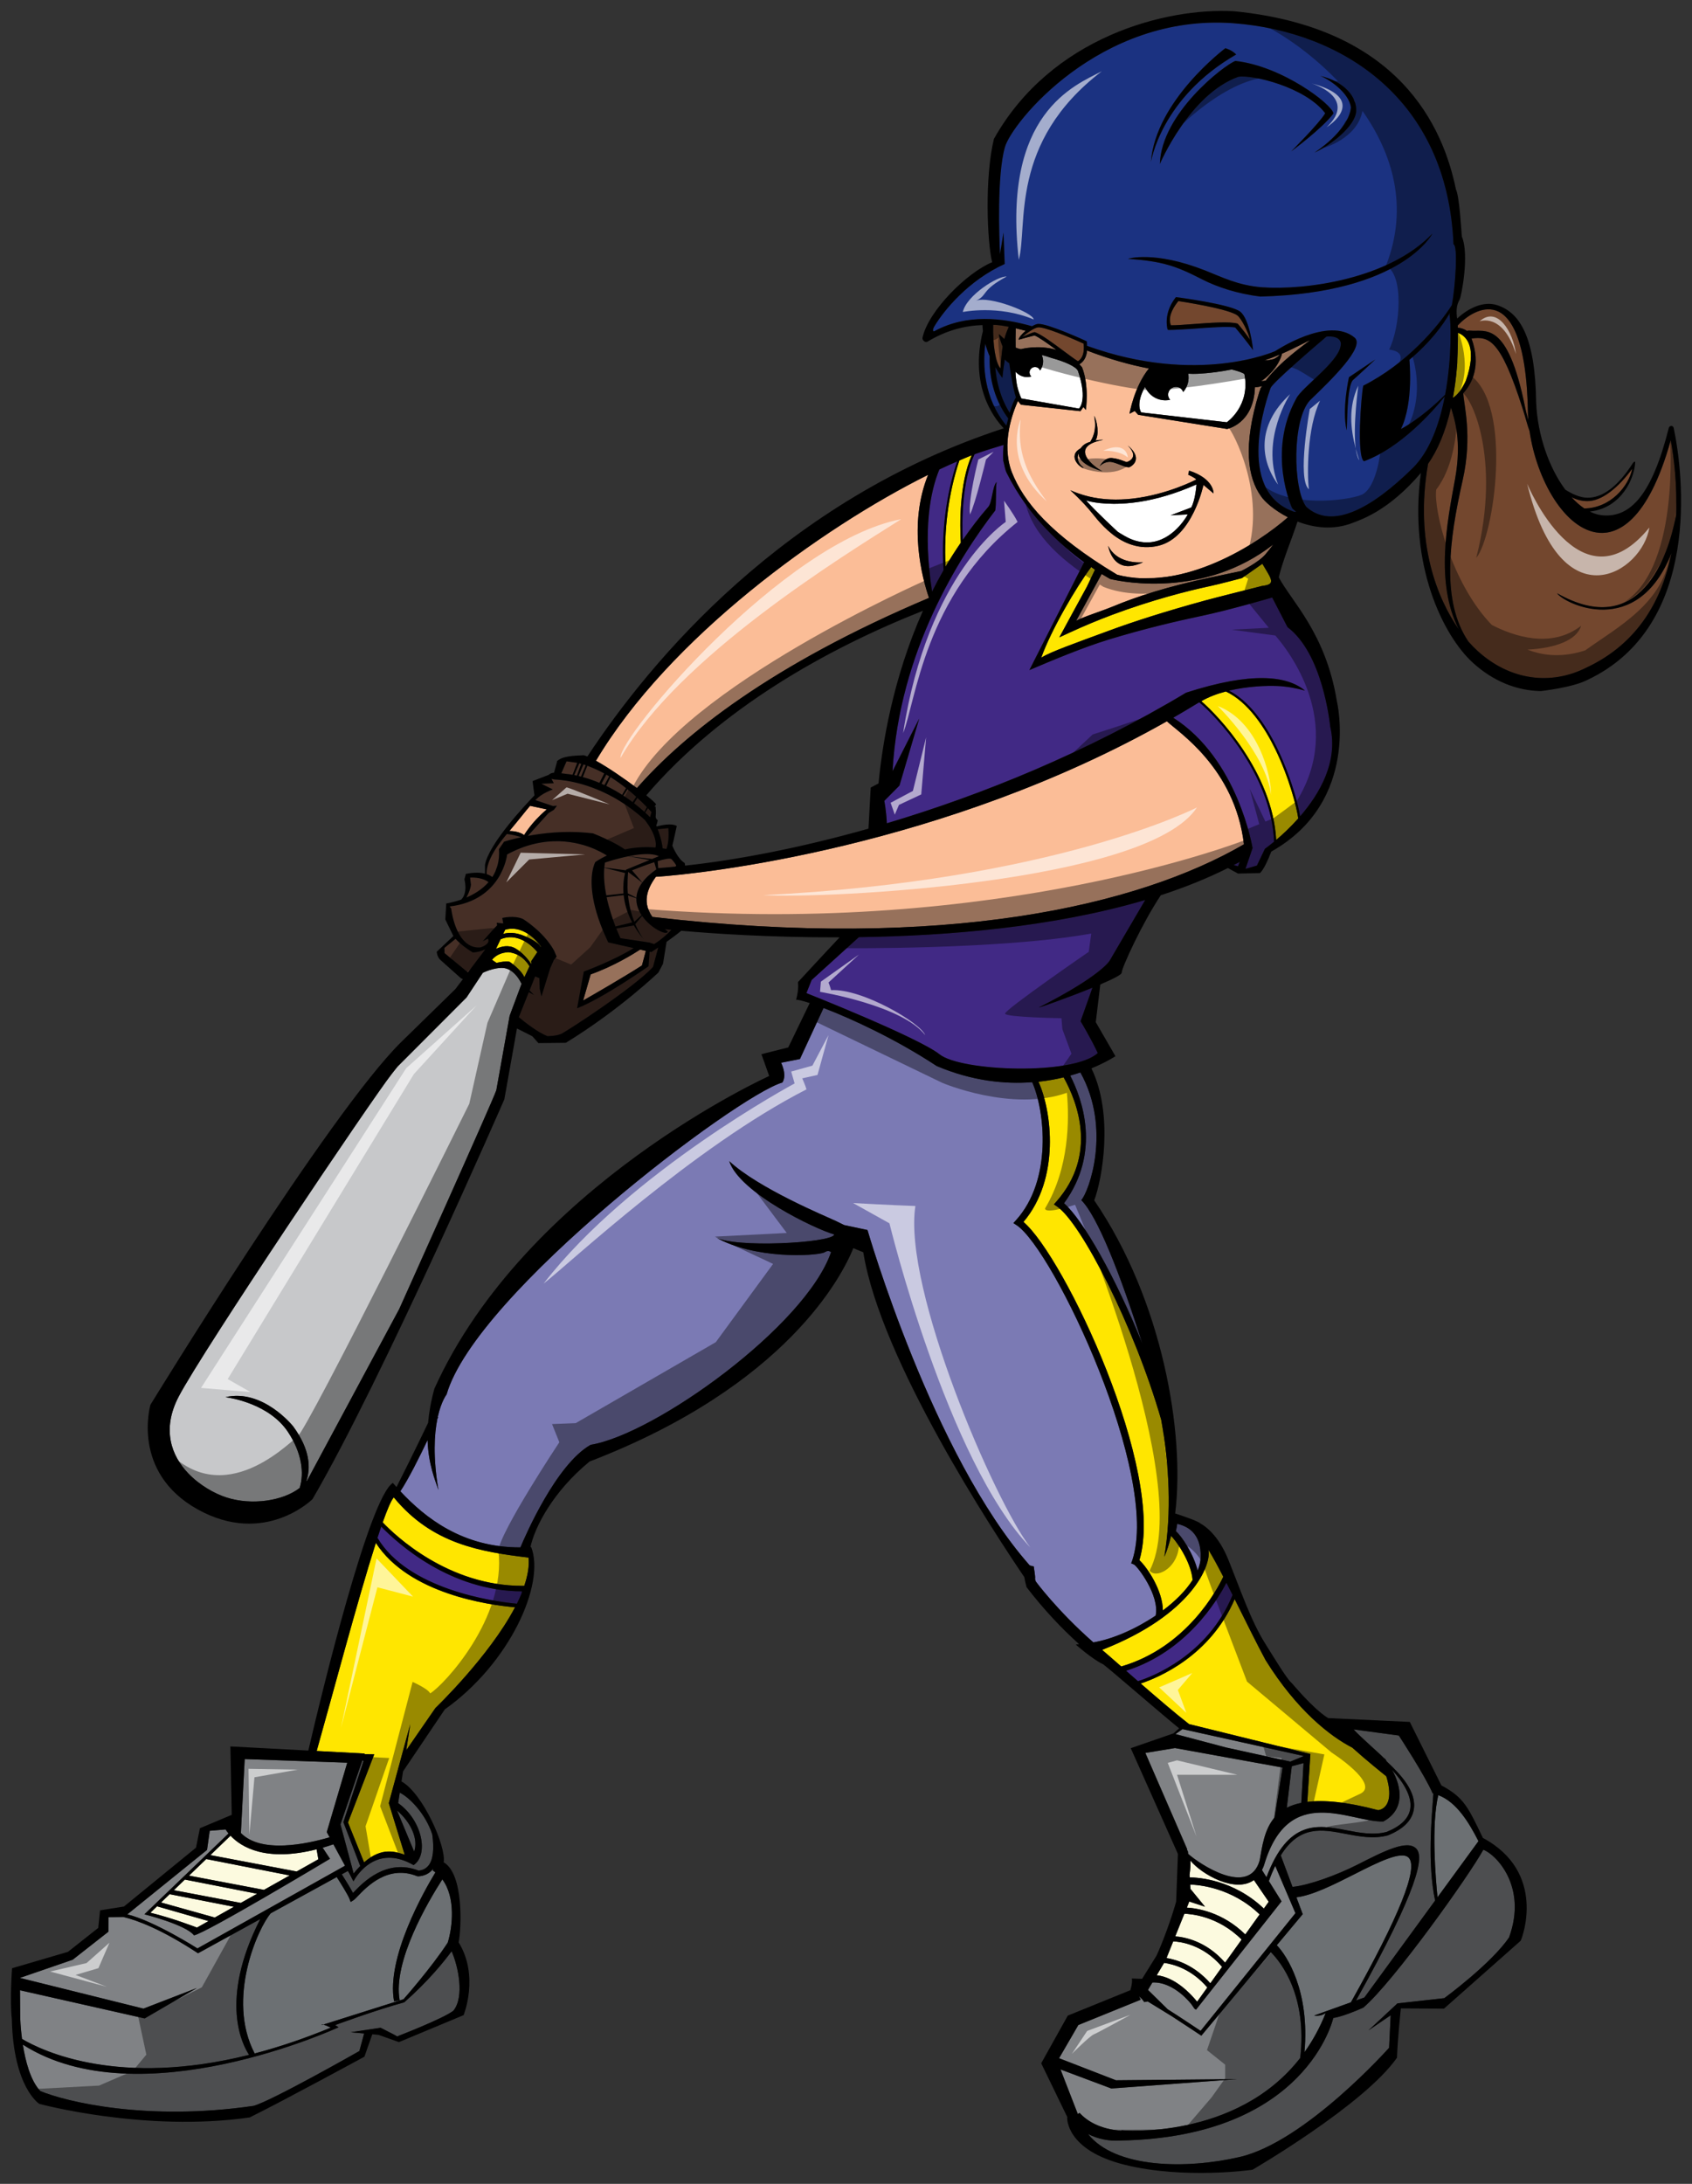
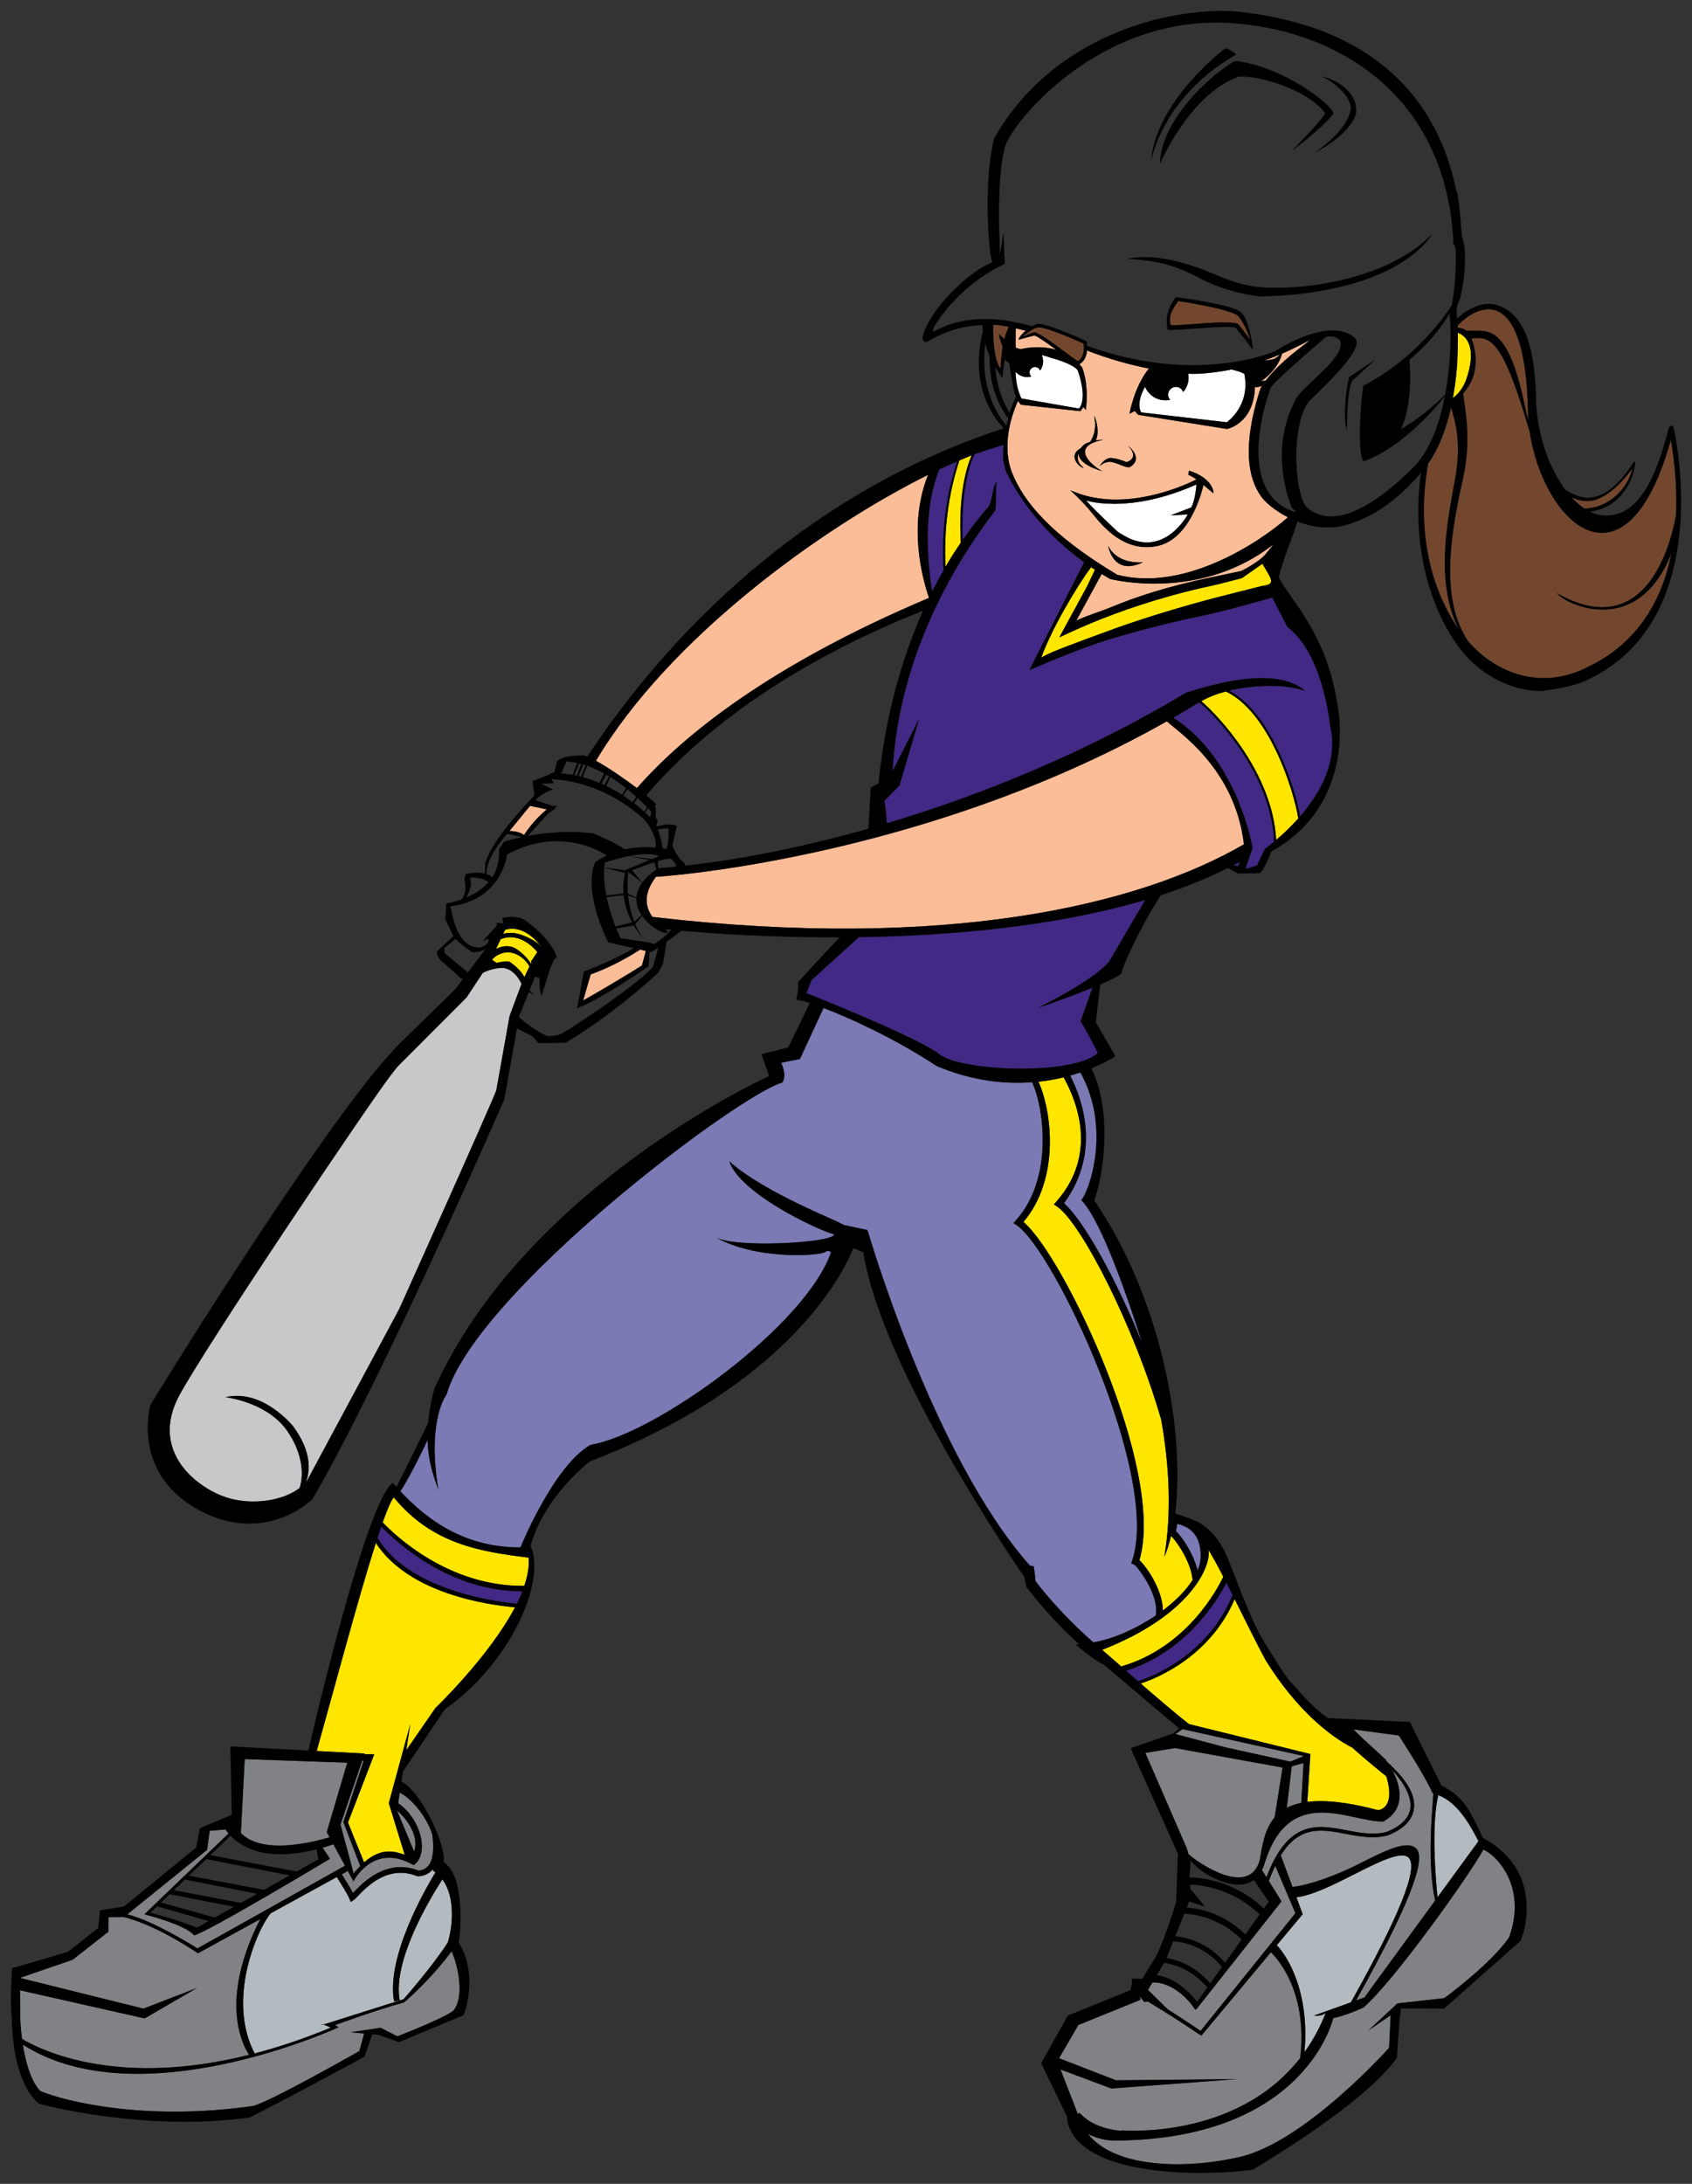
<svg xmlns="http://www.w3.org/2000/svg" version="1.1" id="Layer_1" x="0px" y="0px" width="155px" height="200px" viewBox="0 0 155 200" style="enable-background:new 0 0 155 200;" xml:space="preserve">
  <rect x="0" y="0" width="155" height="200" fill="#333333" stroke="none" />
  <path id="color11" style="fill:#C7C8CA;" d="M47.868,89.863l-1.18,3.164l-0.527,2.946l-0.693,3.869  c-0.399,1.165-8.894,20.038-8.899,20.049l-8.425,15.684c-0.024,0.036-0.065,0.066-0.092,0.101c0.415-1.201,0.387-2.894-1.196-5.048  c0,0-2.763-3.474-6.204-2.674c0,0,0.015,0.001,0.044,0.004c0.435,0.06,3.972,0.602,5.687,3.185c1.267,1.906,1.5,3.758,1.07,5.126  c-1.532,1.189-4.387,1.614-6.697,0.874c-1.097-0.351-2.454-1.111-3.51-2.211c-0.774-0.809-1.381-1.805-1.605-2.976  c-0.224-1.186-0.064-2.542,0.733-4.064c2.244-4.284,17.681-27.226,19.516-29.547c0.134-0.172,0.248-0.315,0.334-0.423  c0.087-0.109,0.146-0.183,0.177-0.221c0.016-0.019,0.024-0.029,0.024-0.029l6.314-6.324l1.498-2.265l0.007-0.003  c0.342-0.155,0.769-0.313,1.217-0.392c0.149-0.027,0.302-0.044,0.455-0.049c1.216-0.043,1.852,1.448,1.852,1.448l0.001-0.002  L47.868,89.863z" />
  <path id="color10" style="fill:#B4BBC0;" d="M40.521,172.114c1.244,1.663,0.928,4.401,0.497,5.791  c-1.474,2.273-4.05,5.187-4.05,5.187l-7.347,2.322c-0.189-0.047-0.132,0.041-0.132,0.041l0.132-0.041  c0.114,0.028,0.319,0.103,0.683,0.277c-2.486,1.03-4.809,1.8-6.976,2.367c-2.623-5.02,0.323-11.515,1.476-12.838  c2.28-1.253,4.606-2.53,6.044-3.318c0.319,0.494,1.021,1.617,1.162,1.983l0.114,0.3l0.27-0.172c0.091-0.058,0.199-0.172,0.378-0.359  c0.831-0.87,2.779-2.907,5.436-1.834l0.114,0.016c0.576-0.037,1.031-0.267,1.354-0.684c0.004-0.005,0.006-0.011,0.01-0.016  c-0.015,0.056-0.022,0.109-0.04,0.164c0.086,0.054,0.162,0.115,0.241,0.177c-1.034,1.701-4.518,7.81-3.787,11.805l0.512-0.094  C35.964,179.642,39.233,174.12,40.521,172.114z M124.038,171.661c-1.873,0.949-3.795,1.914-5.278,2.098l0.577,1.544l-2.375,2.843  c0.903,0.917,3.043,4.174,2.535,9.801c0.746-1.044,1.41-2.232,1.951-3.6c-0.475,0.366-1.061,0.238-1.061,0.238l3.366-1.209  c4.451-7.939,6.19-12.279,5.301-13.236C128.406,169.443,126.185,170.568,124.038,171.661z M131.756,164.4  c-0.662,2.757-0.232,7.759-0.069,9.354l3.752-5.137l0.002,0.002C134.586,166.945,133.444,165.027,131.756,164.4z" />
  <path id="color9" style="fill:#FBBD97;" d="M58.347,72.174c-1.15-0.864-2.633-1.887-3.753-2.504  c6.72-11.28,20.69-21.348,30.427-26.185c-1.849,4.566-0.554,9.425,0.082,11.27C70.606,60.881,62.639,67.281,58.347,72.174z   M54.111,89.234l-0.692,2.394c0,0,0.054-0.031,0.15-0.085c0.672-0.384,3.473-1.994,5.238-3.125l0.358-1.335l-0.523-0.12  C58.052,87.348,56.217,88.491,54.111,89.234z M96.78,32.048c-0.813-0.598-1.661-1.203-2.009-1.325  c-0.544,0.131-1.075,0.279-1.453,0.389c-0.005-0.179,0.283-0.514,0.642-0.818c-0.318-0.084-0.626-0.163-0.913-0.229  c-0.013,0.575-0.02,1.161-0.01,1.767c0.289,0.124,0.493,0.144,0.493,0.144S95.107,31.537,96.78,32.048z M117.259,32.465  c-0.434,0.182-0.912,0.368-1.433,0.55c0.339-0.024,0.639-0.068,0.875-0.138C116.766,32.828,116.998,32.755,117.259,32.465z   M101.827,53.052c-0.033-0.006-0.043-0.009-0.065-0.015c-0.038-0.008-0.065-0.015-0.065-0.015c0.001-0.006-0.297-0.162-0.777-0.455  l-2.335,4.285c0.665-0.37,2.332-0.88,3.346-1.305c0,0,0.002,0.002,0,0.003c2.121-0.891,5.056-1.853,9.032-2.678  c0.214-0.043,0.406-0.089,0.626-0.13c0.07-0.015,2.041-0.434,2.115-0.449c0,0,1.594-0.784,2.225-1.533  c0.178-0.211,0.436-0.529,0.716-0.901C110.359,54.777,102.885,53.297,101.827,53.052z M117.983,47.373  c-2.718,2.398-9.562,6.846-15.636,5.263c-6.127-3.673-8.6-6.704-9.666-9.419c-0.978-2.648,0.108-5.463,0.572-6.502  c0.157,0.239,0.285,0.35,0.285,0.35l5.441,0.591l0.268-0.382l0.224,0.267c0,0,0.333-2.171-0.346-3.902  c-0.078-0.101-0.164-0.186-0.248-0.276c0.42-0.252,0.651-0.67,0.706-1.26c2.072,0.795,3.949,1.316,5.665,1.642  c-1.37,1.707-1.776,4.147-1.776,4.147l0.478-0.252l0.314,0.347l8.145,1.298c0,0,2.439-0.464,2.554-3.821  c0.254-0.011,0.462-0.051,0.659-0.118c-0.053,0.083-0.119,0.166-0.167,0.25c-0.006,0.084-0.03,0.166-0.074,0.238  c-1.575,5.045-1.058,7.944,0.134,9.607C115.837,45.932,116.745,46.738,117.983,47.373z M101.656,41.951  c-0.543,0.066-0.925,0.755-0.925,0.755s0.329-0.371,0.863-0.409c0.534-0.04,1.484,0.561,1.859,0.495  c0.629-0.295,1.029-1.033-0.147-2c1.188,1.191-0.105,1.53-0.105,1.53S102.2,41.888,101.656,41.951z M99.272,42.831  c-0.617-0.444-0.609-0.991-0.463-1.311c-0.024,0.544,0.565,1.165,2.186,1.64c-0.692-0.322-3.263-2.257,0.077-2.879  c-0.253-0.003-0.49,0.019-0.721,0.065c0.353-0.497,0.177-1.772-0.121-2.26c0.288,1.394-0.207,2.127-0.357,2.38  c-0.467,0.136-0.679,0.319-0.89,0.6C97.722,41.758,98.997,42.919,99.272,42.831z M104.712,51.491c0,0-0.243,0.028-0.599,0.008  c-0.281-0.017-0.632-0.065-0.995-0.181l0.001,0.001c-0.602-0.194-1.231-0.576-1.604-1.329c0,0,0.015,0.1,0.06,0.253  c0.129,0.459,0.506,1.392,1.461,1.575c0.289,0.056,0.636,0.034,1.039-0.083C104.275,51.674,104.482,51.603,104.712,51.491z   M111.168,45.188c0,0,0.086-1.327-2.237-2.089l-0.084,0.374c0,0,0.627,0.275,0.741,0.441c0,0-2.622,1.389-5.869,1.754  c-0.335,0.038-0.681,0.062-1.029,0.075c-1.281,0.047-2.621-0.096-3.911-0.559c-0.212-0.075-0.422-0.152-0.628-0.246  c-0.034-0.015-0.07-0.024-0.101-0.039c0,0,0.044,0.039,0.101,0.093c0.115,0.106,0.322,0.3,0.586,0.561  c0.392,0.392,0.894,0.919,1.329,1.467c0.509,0.634,1.42,1.77,2.693,2.474c0.308,0.169,0.638,0.311,0.986,0.417  c0.715,0.216,1.509,0.278,2.39,0.065c3.109-0.755,4.111-5.565,4.111-5.565L111.168,45.188z M106.897,66.056  C86.461,77.62,64.387,80.02,60.078,80.301c-0.558,0.791-1.397,2.14-0.316,3.672c26.831,3.122,44.518-1.03,54.192-6.651  C113.124,70.308,107.867,67,106.897,66.056z M48.558,73.799c-0.45,0.527-1.007,1.253-1.893,2.306l-0.001,0.001  c0.334,0.003,0.918,0.059,1.351,0.368c0,0,0.679-1.158,1.963-2.251v-0.001c0.038-0.032,0.071-0.065,0.113-0.098l-0.481-0.102  L48.558,73.799z M120.013,31.164c-0.294,0.095-1.187,0.626-2.569,1.222c-0.316,1.291-1.546,2.311-1.913,2.518  c0.125-0.004,0.265-0.02,0.418-0.045C117.268,33.119,119.506,31.558,120.013,31.164z" />
-   <path id="color8" style="fill:#FCFADF;" d="M29.005,169.361l0.158,0.913l-1.987,1.118l-7.908-1.5l1.851-1.778  C22.096,169.161,24.356,170.538,29.005,169.361z M13.776,175.169c2.022,0.487,4.267,1.36,4.267,1.36l1.06-0.596l-4.715-1.352  L13.776,175.169z M17.312,171.771l6.871,1.305l2.352-1.322l-7.641-1.501L17.312,171.771z M14.752,174.23l4.927,1.379l1.748-0.984  l-5.884-1.155L14.752,174.23z M15.923,173.105l6.137,1.165l1.492-0.84l-6.616-1.299L15.923,173.105z M107.476,177.795l-0.615,1.522  c0.97,0.159,2.58,0.682,4.013,2.316l1.076-1.504C110.181,178.029,108.02,177.814,107.476,177.795z M107.66,177.335  c0.778,0.053,2.813,0.39,4.568,2.408l1.515-2.115c-2.162-2.159-4.655-2.352-5.247-2.365L107.66,177.335z M106.641,179.76  l-0.676,1.136c1.696,0.179,3.12,1.702,3.702,2.422l0.932-1.302C109.174,180.344,107.521,179.885,106.641,179.76z M114.866,172.178  c-1.71,1.225-4.777-0.522-5.816-1.782c0.024,0.36-0.009,0.805-0.079,1.305l0.015,0.233c0.807,0.006,4.01,0.209,6.793,2.853  l0.446-0.623L114.866,172.178z M109.056,172.99l1.334,1.63l-1.443-0.477l-0.223,0.558c0.909,0.052,3.259,0.394,5.354,2.458  l1.314-1.834c-2.551-2.46-5.56-2.711-6.363-2.732L109.056,172.99z" />
  <path id="color7" style="fill:#808285;" d="M2.016,186.727c-0.141-1.086-0.163-1.905-0.163-1.905l-0.02-2.551l11.42,2.579  l4.788-2.789l-4.897,1.891l-11.319-2.813l4.835-1.665l3.273-2.566l0.003-1.325l1.361-0.026c1.263,0.302,3.485,1.117,6.844,3.326  c0.35-0.195,2.878-1.584,5.702-3.133c-3.847,7.531-1.561,11.64-1.021,12.437C10.864,191.174,3.897,187.84,2.016,186.727z   M31.605,170.865l-1.063-1.961c-0.337,0.114-0.668,0.22-0.984,0.311l0.674,1.015c0,0-11.424,6.849-12.462,7.01  c-0.72-0.963-4.54-1.926-4.54-1.926l7.706-7.402c-0.114-0.137-0.2-0.259-0.27-0.367l-1.452,0.121l-0.247,1.751l-7.303,5.902  c2.479,0.609,6.423,3.119,6.423,3.119L31.605,170.865z M37.029,183.377c-2.576,0.695-6.323,2.081-6.323,2.081l0.309,0.204  c0,0-18.227,8.419-28.923,1.588c0.234,1.489,0.693,3.288,1.602,4.252c2.391,0.988,9.771,2.775,19.53,1.356  c1.641-0.44,9.698-5.022,9.698-5.022l0.435-1.607l-1.221-0.116l2.733-0.408l1.532,0.783c0,0,4.199-1.615,5.132-2.346  c1.034-1.264,0.446-4.089-0.162-5.443C40.657,179.667,39.216,181.454,37.029,183.377z M32.522,172.051  c-0.092,0.145-0.142,0.242-0.142,0.242l-0.515-0.949c-0.15,0.081-0.336,0.185-0.557,0.306c0.195,0.304,0.733,1.149,1.027,1.705  c0.019-0.02,0.041-0.041,0.061-0.063c0.821-0.858,2.993-3.135,5.949-1.982c0.195-0.016,0.612-0.082,0.92-0.48  c0.413-0.529,0.515-1.515,0.334-2.829c-0.619-1.913-2.092-3.392-2.979-3.832l-0.148,0.961c2.199,1.551,2.841,4.73,1.415,5.677  C34.779,169.015,33.009,171.283,32.522,172.051z M36.368,165.805l1.571,3.765C38.339,168.439,37.654,166.896,36.368,165.805z   M30.194,168.26l-0.259-0.478l1.876-6.353l-9.393-0.331l-0.351,6.768C23.922,169.777,28.123,168.868,30.194,168.26z M31.398,167.868  L31.398,167.868c0.001,0,0.152,0.561,0.182,0.672l0,0c0.166,0.619,0.362,1.349,0.546,2.032l0,0l-0.109-0.405l0.257,0.952  l-0.001,0.001h-0.001c0.042,0.156,0.083,0.309,0.121,0.452h0.001c0.208-0.26,0.409-0.48,0.606-0.681l-1.544-4.018l1.849-5.603  l-0.113-0.054l-2.003,5.866C31.188,167.083,31.271,167.396,31.398,167.868z M118.206,161.329l1.237-0.511l-11.117-2.465  l-0.639,0.457l4.65,1.231L118.206,161.329z M108.735,169.393l0.091,0.17l0.015,0.213c1.032,0.927,5.585,3.985,6.553,0.607  c0.234-1.306,0.426-2.835,1.369-3.941l0.732-4.568l-9.858-1.785l-2.714,0.446l3.835,8.824L108.735,169.393z M109.422,183.956  l-0.266-0.385c-0.018-0.027-1.594-2.11-3.588-2.012l-0.405,0.679l1.809,1.774c1.068,0.668,2.663,1.746,3.013,1.974l8.686-10.778  l-1.851-4.335c-0.199,0.416-0.394,0.873-0.582,1.394l1.16,1.861l-7.835,9.922L109.422,183.956z M135.884,169.398  c-1.288,2.358-8.244,12.119-10.997,14.464c-2.008,0.891-2.748,0.941-2.748,0.941s-2.412,10.915-19.503,11.227  c-1.054,0.07-2.068-0.142-2.967-0.597c2.505,3.153,8.981,3.235,13.86,2.113c6.023-1.363,13.723-10.008,13.723-10.008l0.144-2.977  l-2.037,1.385l2.656-2.474l4.296-0.481c0,0,4.304-3.157,5.932-5.563C139.955,172.719,136.992,169.799,135.884,169.398z   M102.74,195.098c0,0,10.487,0.928,16.371-6.629c0.648-5.696-1.734-8.727-2.682-9.684l-6.376,7.643l-0.123-0.079  c-0.012-0.01-1.302-0.868-2.586-1.703l-2.205-1.353c0,0-0.115,0.016-0.316,0.059c-0.127-0.201-0.297-0.368-0.472-0.531l0.146,0.315  l-5.712,2.317l-1.765,3.041l5.213,2.019l11.077-0.103l-11.501,0.856l-4.658-1.745l1.586,4.084c0.052-0.036,0.105-0.069,0.156-0.105  c0.687,0.736,1.815,1.469,3.828,1.645C102.731,195.118,102.74,195.098,102.74,195.098z M118.334,161.754l-0.455,3.803  c0.372-0.194,0.817-0.343,1.328-0.449l0.206-3.644L118.334,161.754z M126.742,160.975c0.062,0.05,0.121,0.096,0.181,0.143  l0.104,0.189c1.32,1.228,2.781,2.795,2.48,4.451c-0.176,0.982-0.973,1.765-2.365,2.327c-1.306,0.35-2.608,0.102-3.867-0.138  c-2.16-0.416-4.221-0.811-5.947,1.973l1.074,2.883c1.51-0.145,4.086-1.091,5.95-2.036c2.461-1.253,4.587-2.333,5.403-1.452  c0.69,0.742,0.265,3.521-5.53,13.89l0.763-0.272l6.48-8.879c-0.726-3.367-0.304-7.71-0.159-9.798  c-0.025-0.006-0.046-0.02-0.07-0.025c-0.67-1.581-3.096-5.291-3.096-5.291l-4.146-0.56  C124.676,159.122,126.466,160.665,126.742,160.975z M115.815,170.753c-0.056,0.192-0.133,0.345-0.209,0.505l0.413,0.66  c1.997-5.31,4.699-4.806,7.316-4.304c1.225,0.235,2.486,0.479,3.705,0.15c1.261-0.51,1.989-1.208,2.143-2.069  c0.22-1.226-0.738-2.603-1.658-3.609c0.886,1.578,1.197,3.655-0.807,4.729C123.656,166.887,118.07,163.26,115.815,170.753z" />
  <path id="color6" style="fill:#412985;" d="M113.009,79.224c0.188-0.097,0.378-0.191,0.562-0.291  c-0.095,0.242-0.162,0.403-0.162,0.403L113.009,79.224z M86.437,52.217c-0.207-3.456,0.217-6.865,1.244-9.96  c-0.525,0.227-1.068,0.472-1.63,0.739c-0.83,2.013-1.536,5.517-0.666,11.186C85.713,53.524,86.065,52.87,86.437,52.217z   M104.911,82.421l-3.257,5.56c0,0-0.764,1.376-6.457,4.268c-0.3,0.152,2.591-0.861,4.884-1.796l-1.091,3.074  c0,0,0.838,1.354,1.577,2.911c-2.251,2.07-12.523,1.682-14.485,0.124c-1.966-1.559-12.207-5.612-12.207-5.612l0.48-1.2  c0,0,3.216-2.912,4.325-3.924C86.848,85.709,96.502,84.905,104.911,82.421z M119.097,74.764c-0.162-1.033-0.708-3.05-1.577-5.098  c-0.99-2.336-2.612-5.211-4.934-6.418c1.721-0.405,3.473-0.465,4.387-0.427c0.903,0.038,1.747,0.197,2.571,0.421  c-1.653-1.362-4.863-1.753-10.89,0.192c-9.106,5.464-18.673,9.355-27.411,11.961c-0.062-1.206-0.234-2.05-0.234-2.05l1.388-1.402  l1.813-6.141l-2.446,4.82c0.61-11.02,6.154-19.657,9.408-23.875c0.109-0.613,0.029-1.991,0.122-2.606  c-0.385,0.398-0.397,1.86-0.755,2.271c-0.858,0.983-1.628,2.005-2.348,3.041c-0.078-1.796-0.063-5.411,1.084-7.852  c0.82-0.297,2.114-0.699,2.661-0.855c-0.044,0.501-0.06,0.996-0.029,1.45c0.107,0.375,0.145,0.779,0.32,1.128  c1.969,3.951,4.986,6.638,7.085,8.165l-5.013,9.878c2.161-0.925,5.017-2.109,7.217-2.78c0.042-0.013,0.088-0.028,0.126-0.039  c3.137-0.956,6.111-1.657,8.412-2.141v0.001c2.636-0.554,6.491-1.69,6.491-1.69l1.399,2.71c3.205,2.408,3.864,8.673,3.919,9.119  C122.604,69.768,120.882,72.705,119.097,74.764z M116.717,77.081c-0.503,0.414-0.84,0.65-0.84,0.65l-0.734,1.538l-1.048,0.306  l0.648-1.91c0,0-1.318-8.15-7.263-11.936c0.735-0.423,1.468-0.857,2.198-1.305c0.058-0.04,0.129-0.069,0.189-0.107  C111.286,65.492,116.458,70.804,116.717,77.081z M112.347,144.95c0.186,0.364,0.373,0.737,0.567,1.121  c-2.284,5.578-7.49,7.527-8.666,7.891c-0.38-0.331-0.744-0.65-1.089-0.953C108.666,151.266,111.494,146.609,112.347,144.95z   M34.924,139.81c1.493,1.52,6.277,5.909,12.888,5.925c-0.011,0.06-0.016,0.118-0.025,0.178c-0.13,0.318-0.276,0.638-0.436,0.96  c-2.36-0.221-9.983-1.361-12.771-6.031C34.698,140.478,34.813,140.131,34.924,139.81z" />
  <path id="color5" style="fill:#FFE600;" d="M89.013,41.7c-1.142,2.613-1.092,6.375-0.997,7.998  c-0.494,0.726-0.966,1.456-1.399,2.197c-0.169-3.397,0.277-6.735,1.267-9.722c0.309-0.131,0.631-0.277,0.925-0.394  C88.866,41.756,88.944,41.725,89.013,41.7z M104.378,142.885c0.711,0.639,2.144,2.79,2.149,4.604  c1.14-0.853,2.102-1.816,2.726-2.793c-0.146-1.743-1.618-3.739-1.978-4.028c-0.168,0.713-0.37,1.361-0.614,1.909  c0.683-4.102,0.448-8.429-0.286-12.552c-2.491-8.631-7.339-18.018-9.526-19.519l-0.301-0.206l0.24-0.276  c3.743-4.272,1.945-9.027,0.649-11.358c-0.704,0.171-1.476,0.312-2.306,0.402c1.225,2.677,2.004,8.863-1.375,12.838  C97.488,115.064,106.816,134.73,104.378,142.885z M112.299,63.326c-0.8,0.207-1.572,0.499-2.249,0.889  c1.531,1.305,6.525,6.535,6.858,12.707c0.564-0.475,1.288-1.143,2.022-1.967c-0.141-1.005-0.807-3.677-2.111-6.357  C115.882,66.671,114.358,64.294,112.299,63.326z M46.28,85.143l-0.186,0.388h0.002c0.4-0.125,1.06-0.189,1.953,0.191  c0,0,1.262,0.505,1.492,1.003l0.02-0.028C49.561,86.698,48.195,84.612,46.28,85.143z M49.081,87.023  c-0.457-0.499-1.702-1.627-3.218-1.01v0.001l-0.17,0.353l-0.256,0.531c0.451-0.212,1.133-0.403,1.763-0.05  c0.677,0.38,1.203,1.038,1.494,1.466v-0.001l-0.022-0.163l-0.014-0.113l0.568-0.845C49.195,87.154,49.146,87.094,49.081,87.023z   M46.589,87.206c0,0-0.374-0.008-0.791,0.161c-0.25,0.101-0.513,0.266-0.722,0.534l0.41,0.282c0.407-0.102,0.829-0.161,1.187-0.107  c0,0,1.006,0.648,1.365,1.42h0.001l0.464-0.995C48.503,88.501,47.934,87.346,46.589,87.206z M123.878,160.049  c-2.014-1.029-5.092-3.427-7.943-8.019c-0.814-1.508-1.848-3.614-2.829-5.581c-2.222,5.166-6.907,7.16-8.608,7.728  c1.513,1.316,3.179,2.743,4.429,3.717l11.114,2.74c0,0-0.191,3.075-0.28,4.386c1.514-0.193,3.584-0.014,6.494,0.757  c0.784-0.119,1.389-1.016,0.741-3.105C126.644,162.392,125.205,161.243,123.878,160.049z M112.062,144.398  c-0.518-1.004-0.991-1.878-1.366-2.476c0.318,1.346-1.471,5.95-9.735,9.174c0.346,0.29,0.978,0.843,1.752,1.521  C108.701,150.872,111.512,145.566,112.062,144.398z M110.4,54.993c1.067-0.291,4.003-1.025,5.22-1.333  c1.287-0.148,0.885-0.57,0.023-2.028l-1.872,1.312c0,0-1.969,0.527-3.027,0.757c0,0,0-0.002-0.003-0.003  c-1.887,0.407-5.184,1.23-8.905,2.625c0,0.001,0,0.001,0,0.001c-1.243,0.466-2.522,0.995-3.818,1.595c0-0.003,0-0.003,0-0.003  c-0.317,0.145-0.643,0.294-0.964,0.449c-0.006,0.002-0.006,0.004-0.011,0.006l1.174-2.163l1.359-2.492l0.731-1.538  c-0.111-0.073-0.228-0.152-0.351-0.235c-1.357,1.805-3.657,5.735-4.568,8.28c0.91-0.55,3.047-1.301,6.256-2.485  C103.836,56.932,106.69,56.009,110.4,54.993z M36.075,137.132c-0.241,0.267-0.593,1.093-1.016,2.289  c1.143,1.2,5.985,5.813,12.788,5.813l0.182-0.003c0.307-0.914,0.473-1.794,0.39-2.585C44.007,142.111,39.582,141.404,36.075,137.132  z M133.55,30.476c0.011,0.827-0.005,1.618-0.046,2.376c0.003,0.297-0.014,0.582-0.046,0.858c-0.079,0.978-0.207,1.881-0.364,2.735  c0.407-0.279,0.856-0.781,1.195-1.592C135.323,31.915,134.415,30.786,133.55,30.476z M34.431,141.301  c-1.668,5.226-3.992,14.002-5.42,19.056l4.394,0.234l-0.021,0.061l0.898,0.011l-2.404,6.243l1.473,3.654  c1.668-1.47,2.921-0.949,3.723-0.704l-1.457-4.726l1.965-7.225l-0.366,2.382l2.67-3.864c0,0,4.919-4.702,7.294-9.225  C44.783,146.988,37.465,145.98,34.431,141.301z" />
  <path id="color4" style="fill:#73472E;" d="M99.27,31.472c0.08,0.806-0.089,1.334-0.517,1.611c-0.276-0.17-0.735-0.509-1.258-0.897  c-1.013-0.751-2.155-1.603-2.715-1.77c-0.36,0.08-0.888,0.35-1.162,0.462c0.435-0.368,1.138-0.874,1.498-0.898  c0.051-0.005,0.116,0,0.198,0.011C96.286,30.13,98.789,31.252,99.27,31.472z M91.656,33.736c0.008-0.463,0.154-1.79,0.192-1.999  c-0.19-0.476-0.351-0.972-0.342-1.138c0.018,0.002,0.26,0.229,0.498,0.453c0.112-0.415,0.253-0.783,0.409-1.123  c-0.593-0.118-1.084-0.182-1.432-0.178C90.94,31.604,91.204,33.257,91.656,33.736z M113.153,28.769  c-1.109-0.553-4.545-1.095-5.209-1.195c-0.692,0.862-0.917,1.592-0.683,2.217c0.412,0.008,1.143-0.046,1.978-0.108  c1.614-0.12,3.445-0.258,4.144-0.04c0.313,0.353,0.925,1.133,1.125,1.466c-0.171-0.742-0.786-1.919-1.141-2.21  C113.316,28.858,113.245,28.815,113.153,28.769z M149.526,42.93c-1.272,1.72-2.783,2.982-4.135,2.963  c-0.546-0.007-1.024-0.158-1.427-0.353c0.377,0.408,0.766,0.758,1.172,1.026C147.529,46.529,149.191,44.547,149.526,42.93z   M153.533,47.181c0.125-2.726-0.18-5.214-0.477-6.874c-2.127,7.635-4.995,8.611-6.551,8.49c-3.131-0.245-5.741-4.849-6.387-9.32  c-0.185-0.48-0.344-1.148-0.62-2.014c-2.051-6.475-3.131-6.66-4.693-6.46c0.886,2.465,0.069,4.099-0.758,5.011  c0.033,1.005,0.869,3.886-0.055,7.968c-1.239,5.466-1.993,11.062,0.526,14.776c0.28,0.316,0.569,0.61,0.861,0.876  c2.899,2.63,6.62,3.193,9.955,1.505c4.831-2.26,6.962-6.358,7.782-10.471c-3.141,7.926-9.826,4.617-10.481,3.66  C150.235,58.639,152.849,50.979,153.533,47.181z M134.38,30.305c0.085-0.023,0.17-0.039,0.257-0.029  c1.386,0.166,3.45-1.098,5.092,7.105c0.07,0.357,0.182,0.733,0.278,1.098c-0.013-0.161-0.024-0.322-0.031-0.481  c-0.097-7.119-1.658-9.129-2.95-9.562c-1.319-0.443-2.743,0.574-3.482,1.364c0.002,0.069-0.001,0.133,0.001,0.202  C133.884,30.045,134.168,30.14,134.38,30.305z M133.294,43.871c0.649-3.562-0.077-5.543-0.369-6.546  c-0.489,2.188-1.227,3.913-2.101,5.147c-1.273,7.269,0.895,12.421,2.814,15.164C131.451,53.342,132.573,47.815,133.294,43.871z" />
  <path id="color3" style="fill:#7B7AB4;" d="M104.642,123.041c-2.043-6.443-4.113-11.666-5.589-13.133  c0.684-0.734,2.803-6.507-0.08-11.692c-0.295,0.1-0.605,0.195-0.933,0.286c1.1,2.143,2.861,7.008-0.567,11.692  C99.224,111.726,102.21,117.003,104.642,123.041z M103.887,143.282l-0.264-0.112l0.1-0.267c2.59-7.781-7.199-28.44-10.587-30.694  l-0.302-0.198l0.242-0.267c3.345-3.703,2.641-10.013,1.482-12.635c-2.501,0.19-5.476-0.101-8.746-1.48  c-3.757-2.475-7.815-4.342-10.369-5.317l-2.163,4.674l-1.727,0.342c0,0,0.574,1.098,0.121,1.809  c-4.172,1.189-28.091,19.278-30.763,28.568c0,0-0.478,0.595-0.802,2.032c0.012,0.034,0.024,0.066,0.024,0.066  s-0.028,0.061-0.068,0.149c-0.281,1.388-0.411,3.485,0.098,6.505c-0.288-0.885-0.924-2.335-0.995-4.573  c-0.738,1.55-1.748,3.572-2.491,4.688c2.255,2.418,5.7,5.163,10.998,5.141c0.45-1.077,3.278-7.611,6.431-9.395  c5.899-0.966,19.692-10.872,22.026-17.646c-0.117-0.097-0.276-0.138-0.469-0.054c-0.07,0.03-0.133,0.07-0.201,0.103  c0.001-0.002,0.003-0.004,0.004-0.006c-0.817,0.306-6.297,0.646-9.953-1.424c1.721,1.042,10.579,0.539,10.901-0.207l-0.037-0.048  c-1.636-0.458-8.637-3.781-9.574-6.698c2.672,2.499,8.943,5.093,9.721,5.458c0.248,0.117,0.534,0.258,0.807,0.396l2.138,0.454  c0,0,5.953,20.65,14.862,30.716c0.127,0.033,0.25,0.074,0.374,0.1c-0.006,0.108,0.163,0.922,0.112,1.151  c0.04,0.148,0.077,0.23,0.077,0.23s1.943,2.648,5.264,5.567c1.789-0.304,3.9-1.236,5.708-2.454  C106.24,146.094,104.21,143.461,103.887,143.282z M107.848,139.551c-0.042,0.223-0.072,0.457-0.133,0.661  c0.573,0.529,1.603,2.064,1.998,3.616c0.164-0.403,0.263-0.801,0.276-1.191C110.068,140.307,108.665,139.749,107.848,139.551z" />
-   <path id="color2" style="fill:#1B3281;" d="M90.66,32.626c-0.08,2.739,0.899,4.625,1.707,5.695l-0.164,0.632  c-0.002,0.009-0.004,0.02-0.006,0.029c-2.082-2.529-2.182-5.534-1.936-7.505C90.363,31.854,90.49,32.236,90.66,32.626z   M92.511,37.758c0.186-0.613,0.386-1.106,0.559-1.368c-0.303-0.852-0.607-3.075-0.61-3.128c-0.144-0.087-0.282-0.199-0.407-0.339  c-0.163,0.883-0.201,1.554-0.226,1.687c-0.251-0.334-0.46-0.662-0.652-0.989c0.1,1.331,0.462,2.8,1.322,4.191L92.511,37.758z   M133.002,27.941c-1.305,2.027-4.142,5.366-8.12,7.38c-0.191,0.912-0.614,6.543,0.071,6.919c3.374-1.249,6.296-4.565,7.4-5.936  c-0.484,2.492-1.366,5.018-2.944,6.569c-3.773,3.713-7.401,5.676-9.751,3.536c-1.219-1.628-1.307-7.972,0.344-9.748  c1.963-1.883,5.046-4.875,4.105-5.731c-2.418-2.041-7.269,1.221-7.302,1.229c0,0.003-7.088,3.176-17.223-0.487  c-0.004-0.109,0.003-0.208-0.012-0.328l-0.01-0.087l-0.08-0.036c-0.134-0.062-3.524-1.615-4.386-1.558  c-0.148,0.01-0.344,0.094-0.55,0.214c-2.69-0.766-5.967-1.162-8.936,0.446c-0.157,0.086-0.206-0.113-0.007-0.449  c0.879-1.466,3.115-4.192,6.435-5.701c-0.055-1.37-0.105-2.881-0.105-2.881l-0.325,1.987c-0.072-1.489-0.283-7.192,0.442-9.775  c0.579-2.207,8.69-12.286,20.951-11.379c9.957,0.758,19.596,6.925,20.152,20.246C133.569,22.486,133.332,26.123,133.002,27.941z   M120.918,6.944c0.735,0.244,2.701,1.543,2.832,2.905c-0.199,2.143-3.346,4.133-3.346,4.133c1.538-0.701,3.738-2.437,3.829-3.772  C124.331,8.878,123.141,7.454,120.918,6.944z M121.398,10.37c-0.51,0.896-3.112,3.491-3.112,3.491s2.857-2.103,3.869-3.469  c-0.121-0.837-4.701-4.34-8.986-4.812c-1.039,0.39-6.784,4.814-6.915,9.432c0,0,2.716-6.381,7.187-7.978  C114.727,6.82,119.571,7.967,121.398,10.37z M105.437,14.834c0,0,0.901-5.865,7.807-9.842c-0.402-0.426-0.993-0.576-0.993-0.576  S105.851,9.209,105.437,14.834z M114.791,32.067c-0.009-0.117-0.289-2.79-1.165-3.514c-0.848-0.694-5.899-1.344-5.899-1.344  c-0.126,0.154-1.103,1.325-0.787,2.901l0.049,0.101l0.109,0.006c0.271,0.015,2.084-0.101,2.139-0.105  c1.503-0.113,3.37-0.253,3.923-0.113C114.015,31.003,114.791,32.067,114.791,32.067z M125.993,32.918l-2.418,1.629  c0,0-0.67,2.953-0.208,4.862c0.053-0.398,0.006-3.963,0.558-4.586C124.523,34.293,125.993,32.918,125.993,32.918z M131.217,21.397  c-3.965,4.162-11.643,5.204-15.64,4.912c-2.18-0.18-3.608-0.922-5.194-1.545c-4.669-1.836-7.053-1.062-7.053-1.062  c3.151,0.222,4.39,0.645,6.778,1.875c1.405,0.721,3.269,1.329,5.351,1.583C128.461,26.834,131.217,21.397,131.217,21.397z   M132.845,28.613c-0.677,1.183-1.811,2.72-3.736,4.338c0,0,0.411,3.894-0.773,6.34c1.722-0.933,3.31-2.409,4.049-3.145  c0.641-3.418,0.532-6.734,0.397-7.342C132.802,28.753,132.824,28.686,132.845,28.613z M122.816,31.649  c0.086-0.342-0.097-0.924-1.303-0.825c-1.011,0.859-4.997,4.279-5.117,4.713c-0.328,0.873-3.328,9.44,2.142,11.329  c0.071,0.004,0.137,0.005,0.207,0.011c-0.239-0.195-0.378-0.34-0.378-0.34s-2.353-5.087,0.378-10.037  C119.255,35.463,122.621,33.17,122.816,31.649z" />
-   <path id="color1" style="fill:#462F26;" d="M60.9,85.093c0.161,0.016,0.366,0.037,0.605,0.061c-0.419,0.445-0.939,0.905-1.578,1.307  l-0.417-0.137l-0.025-0.008l-0.912-0.136l-1.73-0.26c0,0-0.165-0.337-0.383-0.884l1.607-0.284l0.002,0.001  c0.234,0.405,0.524,0.818,0.876,1.239c0.011,0.01,0.018,0.022,0.026,0.035c-0.081-0.11-0.433-0.592-0.774-1.392l0.628-0.754  c0.828,1.186,2.34,1.851,2.35,1.423C61.071,85.232,60.993,85.163,60.9,85.093z M60.126,79.618l-0.045-0.154v0.001l-0.146-0.504  c-0.75,0.243-1.578,0.563-2.037,0.747l0.457,0.536l0.485,0.573C59.129,80.423,59.549,80.02,60.126,79.618z M59.507,87.156  l-0.096,1.337c0,0-4.175,2.928-6.544,3.846h-0.001l0.614-3.36c0,0,2.708-0.992,4.567-2.15l0.002-0.001l-2.328-0.523H55.72  c-1.56-3.247-1.627-5.314-1.463-6.406c0.099-0.65,0.281-0.955,0.281-0.955c0.173-0.116,0.346-0.222,0.52-0.32  c0.179-0.099,0.356-0.19,0.537-0.274c-0.054-0.033-0.145-0.092-0.263-0.16v0.001c-0.192-0.114-0.472-0.261-0.826-0.417v-0.001  c-1.552-0.676-4.54-1.433-8.049,0.479c0,0-0.436,4.192-5.268,4.763l0.144,0.192c0,0,0.259,2.394,1.523,3.255  c0.319,0.22,0.702,0.344,1.165,0.3c0,0,0.956-0.28,0.676-0.796c0,0,0,0-0.001-0.001l-0.468,0.233L44.224,86.2l1.051-1.182  l0.266-0.272l-0.039-0.239L46.1,84.57l-0.088-0.501c0,0,1.076-0.271,1.897,0.093c0,0,0.464,0.279,1.05,0.781  c0.589,0.498,1.3,1.218,1.795,2.103l0.24,0.564l-0.254,0.3l-0.337,0.764L49.6,91.257v0.002l-0.156-0.695l-0.037-0.987l-0.385-0.152  l-0.51,1.273l0.409,0.424l-0.477-0.257l-0.917,2.289c0.001,0,0.001,0.001,0.001,0.001c0.558,0.466,1.697,1.365,2.615,1.735  c0,0,0.762,0.007,1.246-0.198c0.484-0.208,6.668-4.234,8.428-6.132l0.482-1.777l0.001-0.005c-0.381,0.256-0.635,0.417-0.635,0.417  L59.507,87.156z M60.895,77.724c0.022,0.004,0.046,0.007,0.069,0.011c0.028,0.003,0.057,0.009,0.084,0.013  c0.007-0.016,0.017-0.04,0.023-0.063l0.002-0.001c0.087-0.254,0.231-0.825,0.153-1.84l-0.974,0.095l-0.001,0.001  c0.328,0.848,0.424,1.451,0.45,1.75C60.77,77.702,60.83,77.714,60.895,77.724z M57.913,84.477c0,0,0-0.001-0.002-0.002  c-0.484-0.915-0.702-1.769-0.778-2.498l-1.56,0.188c0.218,1.034,0.547,1.992,0.81,2.683L57.913,84.477z M56.8,79.637l0.536,0.071  c0.013-0.039,0.019-0.061,0.019-0.061l0.003-0.001l2.147-0.885l-0.571-0.102l-1.369-0.242c-0.243,0.048-0.473,0.102-0.694,0.158  c-0.716,0.179-1.278,0.364-1.414,0.41c-0.023,0.008-0.041,0.013-0.041,0.013c-0.004,0.027-0.004,0.052-0.009,0.077  c-0.018,0.124-0.036,0.246-0.049,0.372l0.914,0.122l0.515,0.067L56.8,79.637z M56.754,81.864l0.362-0.042  c-0.031-0.384-0.019-0.724,0.006-1.022c0.034-0.357,0.089-0.65,0.14-0.847l-0.824-0.209l-1.082-0.275  c-0.034,0.405-0.031,0.823,0.002,1.242c0.035,0.432,0.099,0.865,0.181,1.288V82L56.754,81.864z M59.821,78.256  c-0.629-0.098-1.46,0-2.235,0.155l1.496,0.18l0.002-0.001l0.649,0.078l0.621-0.255C60.201,78.337,60.024,78.286,59.821,78.256z   M52.441,70.95c0.004,0.001,0.008,0.001,0.014,0.001l0.002-0.008l0.421-1.083c-0.146-0.031-0.296-0.039-0.446-0.061  c-0.177-0.026-0.354-0.063-0.533-0.072l-0.136,0.309l-0.001-0.001l-0.178,0.415l0,0l-0.119,0.272l-0.048,0.094  c0.144,0.012,0.28,0.037,0.421,0.056C52.041,70.896,52.245,70.915,52.441,70.95z M45.102,80.322  c0.106-0.166,0.202-0.342,0.285-0.532c0.023-0.052,0.036-0.112,0.056-0.165c0.055-0.141,0.11-0.281,0.15-0.435  c0.107-0.424,0.152-0.898,0.115-1.429l0.471-0.68c0,0,0.6-0.197,1.576-0.406c-0.334-0.109-0.841-0.251-1.323-0.295  c-0.001,0.002-0.004,0.005-0.008,0.009c-1.485,1.743-1.812,2.846-1.84,3.441c-0.004,0.085-0.003,0.16,0.002,0.225  C44.823,80.131,44.99,80.232,45.102,80.322z M50.333,74.414l-0.094,0.06l-1.887,2.081c1.405-0.263,3.35-0.484,5.385-0.296  c0.195,0.017,0.389,0.034,0.585,0.06c0,0,0.836,0.325,1.707,0.765c0.427,0.217,0.864,0.458,1.218,0.708  c1.027-0.228,2.002-0.241,2.804-0.175c0.137-0.707-0.313-1.555-0.651-2.068c-0.187-0.279-0.336-0.463-0.336-0.463  c-0.209-0.191-0.415-0.364-0.622-0.536c-2.946-2.429-5.87-2.991-7.056-3.118c-0.35-0.039-0.556-0.042-0.556-0.042l-0.311-0.059  l0.212,0.399l-1.135,0.048l1.048,0.518c-0.21,0.078-0.392,0.157-0.559,0.24c-0.413,0.2-0.726,0.423-1.043,0.734l1.615,0.547  l0.366-0.03l-0.283,0.375L50.333,74.414z M42.725,82.197L42.725,82.197c0.693-0.296,1.448-0.744,2.028-1.411  c-0.687-0.51-1.692-0.415-1.692-0.415v0.001l0.078,0.633c-0.002,0.099-0.024,0.211-0.056,0.327  C43.001,81.641,42.841,81.979,42.725,82.197z M43.063,87.07c-0.317-0.203-0.873-0.593-1.338-1.095l-0.001-0.002l-0.021,0.032  l-0.99,0.804l0.006,0.286l0.003,0.187l2.141,1.773l1.597-2.115l0.002-0.002c-0.323,0.152-0.711,0.273-1.15,0.285  C43.313,87.223,43.213,87.166,43.063,87.07z M53.003,71.064c0.074,0.018,0.147,0.04,0.224,0.057l0.269-0.653l0.162-0.395  c-0.069-0.023-0.139-0.045-0.21-0.066l-0.252,0.597L53.003,71.064z M57.101,72.863c0.305,0.199,0.593,0.4,0.851,0.596l0.331-0.487  c0,0,0,0-0.001-0.001c-0.24-0.219-0.511-0.452-0.802-0.687L57.101,72.863L57.101,72.863z M55.538,71.975L55.538,71.975  c0.528,0.257,1.015,0.534,1.455,0.817l0.356-0.612l0.001-0.001c-0.431-0.343-0.91-0.689-1.423-1.01l-0.001,0.002l-0.173,0.36  L55.538,71.975z M58.999,74.324c0.011,0.009,0.023,0.019,0.033,0.028l0.027-0.053v-0.001l0.198-0.382  c-0.117-0.124-0.263-0.271-0.428-0.43c-0.133-0.131-0.277-0.267-0.439-0.413l-0.304,0.489  C58.439,73.833,58.743,74.091,58.999,74.324z M55.186,71.811c0.062,0.028,0.12,0.056,0.181,0.084l0.44-0.8  c-0.085-0.053-0.172-0.104-0.263-0.156l-0.439,0.835C55.132,71.786,55.158,71.799,55.186,71.811z M59.225,74.228l-0.118,0.191  c0.174,0.157,0.32,0.3,0.443,0.422l0.131-0.466c0,0-0.078-0.093-0.223-0.247c-0.03-0.034-0.063-0.07-0.102-0.112L59.225,74.228  L59.225,74.228z M53.388,71.165c0.285,0.076,0.557,0.164,0.824,0.259c0.237,0.085,0.474,0.174,0.698,0.269l0.002,0.001l0.439-0.861  c-0.312-0.175-0.638-0.329-0.968-0.473c-0.114-0.05-0.228-0.095-0.344-0.14c-0.078-0.03-0.153-0.066-0.233-0.095l-0.099,0.247  L53.388,71.165L53.388,71.165z M52.605,70.98L52.605,70.98c0.075,0.014,0.143,0.03,0.215,0.047c0.007,0.002,0.017,0.003,0.026,0.006  c0.001,0,0.001,0,0.001,0l0.118-0.322h-0.001l0.282-0.759c-0.023-0.008-0.046-0.012-0.071-0.018c-0.034-0.01-0.069-0.02-0.104-0.028  l-0.409,0.944L52.605,70.98z M58.776,83.811c-0.302-0.455-0.501-0.98-0.48-1.55l-0.765-0.254c0,0.001,0,0.001,0,0.001  c0.1,0.965,0.325,1.777,0.575,2.411v0.001L58.776,83.811z M61.604,78.777c-0.053-0.058-0.093-0.099-0.093-0.099  c-0.128-0.11-0.644-0.002-1.26,0.184l0.036,0.511l0.009,0.131c0.511-0.037,1.05-0.089,1.59-0.141  c0.022-0.04,0.052-0.091,0.062-0.112C61.818,79.032,61.689,78.873,61.604,78.777z M58.172,80.328L58.172,80.328l-0.629-0.475  c-0.03,0.271-0.04,0.527-0.049,0.78c-0.013,0.413-0.012,0.814,0.019,1.184L58.3,82.21c0.028-0.442,0.187-0.907,0.533-1.383  L58.172,80.328z" />
  <path id="fill" style="fill:#FFFFFF;" d="M98.758,33.993c0.915,2.724,0.081,3.425,0.081,3.425l-5.275-0.926  c0,0-0.246-0.503-0.401-1.212c0.004-0.005-0.123-0.59-0.133-1.238c0.184,0.209,0.424,0.371,0.714,0.446  c0.25,0.064,0.498,0.052,0.731-0.01c-0.128-0.122-0.193-0.304-0.148-0.488c0.071-0.271,0.346-0.434,0.615-0.365  c0.163,0.041,0.278,0.162,0.337,0.306c0.103-0.144,0.189-0.31,0.234-0.494c0.081-0.322,0.043-0.643-0.078-0.926  c0.295,0.075,0.588,0.163,0.872,0.265C97.489,33.097,98.616,33.571,98.758,33.993z M113.999,34.272  c-0.082-0.116-0.53-0.277-1.162-0.435c-0.967,0.194-2.011,0.338-3.127,0.394c-0.281,0.014-0.568,0.009-0.857-0.007  c0.045,0.275,0.043,0.561-0.031,0.849c-0.078,0.318-0.234,0.595-0.433,0.83c-0.077-0.212-0.246-0.389-0.482-0.449  c-0.386-0.098-0.779,0.134-0.878,0.522c-0.06,0.236,0.014,0.467,0.161,0.64c-0.301,0.059-0.616,0.063-0.931-0.018  c-0.641-0.164-1.115-0.614-1.369-1.171c-0.051,0.09-0.095,0.177-0.136,0.257c-0.714,1.461-0.207,2.087-0.207,2.087l7.839,0.9  C112.386,38.67,114.562,37.188,113.999,34.272z M103.743,46.04c-0.358,0.042-0.697,0.069-1.015,0.084  c-2.07,0.1-3.232-0.29-3.235-0.292h-0.001c0.808,0.929,2.888,2.858,2.888,2.858c0.141,0.102,0.273,0.172,0.409,0.255v-0.001  c0.339,0.209,0.668,0.381,0.982,0.492v0.001c0.704,0.252,1.341,0.287,1.906,0.182c2.019-0.383,3.134-2.51,3.134-2.51l-1.572,0.084  l1.891-0.719c0.392-0.736,0.474-2.106,0.474-2.106c-1.957,0.869-3.679,1.339-5.121,1.573  C104.227,45.98,103.983,46.012,103.743,46.04z" />
  <path id="outline" d="M98.984,41.064c0.21-0.281,0.423-0.464,0.89-0.6c0.15-0.253,0.645-0.985,0.357-2.38  c0.298,0.488,0.474,1.763,0.121,2.26c0.23-0.046,0.468-0.069,0.721-0.065c-3.341,0.622-0.769,2.556-0.077,2.879  c-1.621-0.475-2.21-1.096-2.186-1.64c-0.146,0.321-0.154,0.867,0.463,1.311C98.997,42.919,97.722,41.758,98.984,41.064z   M131.217,21.397c-3.965,4.162-11.643,5.204-15.64,4.912c-2.18-0.18-3.608-0.922-5.194-1.545c-4.669-1.836-7.053-1.062-7.053-1.062  c3.151,0.222,4.39,0.645,6.778,1.875c1.405,0.721,3.269,1.329,5.351,1.583C128.461,26.834,131.217,21.397,131.217,21.397z   M114.791,32.067c0,0-0.776-1.064-1.631-2.068c-0.553-0.139-2.419,0-3.923,0.113c-0.056,0.004-1.868,0.12-2.139,0.105l-0.109-0.006  l-0.049-0.101c-0.316-1.576,0.661-2.746,0.787-2.901c0,0,5.051,0.65,5.899,1.344C114.502,29.276,114.782,31.95,114.791,32.067z   M114.507,31.109c-0.171-0.742-0.786-1.919-1.141-2.21c-0.051-0.042-0.121-0.084-0.213-0.131c-1.109-0.553-4.545-1.095-5.209-1.195  c-0.692,0.862-0.917,1.592-0.683,2.217c0.412,0.008,1.143-0.046,1.978-0.108c1.614-0.12,3.445-0.258,4.144-0.04  C113.695,29.996,114.308,30.776,114.507,31.109z M123.575,34.548c0,0-0.67,2.953-0.208,4.862c0.053-0.398,0.006-3.963,0.558-4.586  c0.599-0.531,2.068-1.906,2.068-1.906L123.575,34.548z M29.49,185.454l0.132-0.041C29.433,185.368,29.49,185.454,29.49,185.454z   M145.386,62.283c-1.371,0.694-4.227,1.005-4.227,1.005c-2.205-0.028-4.372-0.903-6.219-2.579c-2.734-2.48-5.931-8.97-4.774-17.401  c-2.934,3.456-5.443,4.261-6.224,4.568c-1.793,0.706-3.586,0.462-5.069-0.109c-0.006,0.007-0.012,0.013-0.017,0.019  c-0.569,1.73-1.265,3.298-1.712,5.076c1.117,2.165,4.298,5.082,5.322,11.343c0,0,2.219,9.17-6.006,13.783  c-0.666,1.738-1.042,1.968-1.042,1.968l-2.007,0.046l-0.924-0.506c-1.92,0.961-3.983,1.789-6.149,2.491  c-1.726,2.589-3.584,6.655-3.584,7.097c0,0.178-0.841,0.597-1.96,1.074l-0.413,3.453l1.801,3.116c0,0-0.801,0.542-2.199,1.115  c2.061,4.232,0.978,10.198,0.257,12.086c6.274,9.178,8.327,21.379,7.414,28.674c0.625,0.206,2.039,0.672,2.342,0.935  c0.384,0.212,1.609,1.031,2.517,3.272c1.09,2.693,2.061,5.591,3.373,7.683c0.588,0.934,1.97,3.229,2.38,3.576  c0.168,0.142,1.907,2.325,3.394,3.274l7.488,0.353l2.892,5.812c2.092,1.115,2.471,2.05,3.804,4.811  c5.857,3.143,3.623,9.125,3.455,9.423l-7.017,6.21l-3.953-0.02c0,0-0.29,2.694-0.356,4.515  c-3.005,4.315-13.237,10.262-13.237,10.262s-6.243,0.897-11.699-0.455c-5.452-1.355-5.276-4.33-5.276-4.33s0.014,0.005,0.036,0.013  l-2.415-4.98l2.435-4.364l5.766-2.341c-0.011-0.007-0.017-0.015-0.027-0.022c0.222-0.723,0.128-1.036,0.128-1.036l0.941,0.031  l1.327-2.135c0.301-0.668,0.605-1.418,0.894-2.206c0.183-0.497,0.361-1.004,0.527-1.511c0.133-0.412,0.256-0.819,0.37-1.219  l0.164-4.366l-4.322-9.686l3.89-1.348l0.012,0.004l0.53-0.473c-2.045-1.676-6.218-5.303-6.94-5.855  c-1.036-0.487-2.528-1.822-2.528-1.822l0.307-0.03c-1.602-1.445-3.233-3.158-4.819-5.228c-0.094-0.349-0.16-0.653-0.203-0.915  c-2.778-4.09-13.18-19.899-14.752-29.754c-0.355-0.138-0.654-0.262-0.91-0.374c-1.001,2.475-6.068,12.586-24.169,19.544  c-3.371,2.775-5.021,6.012-5.41,7.836c0.023-0.001,0.045,0,0.069-0.002c1.304,3.373-1.954,10.635-7.913,14.862l-3.828,5.677  l-0.142,0.922c1.953,1.076,4.111,5.972,3.865,7.405c1.85,1.064,1.628,6.059,1.37,7.331c1.911,3.095,0.454,6.668,0.454,6.668  l-5.924,2.47l-1.859-0.663l-0.58-0.057l-0.722,2.054c0,0-7.512,4.088-10.515,5.565c-9.619,1.372-19.271-1.246-19.271-1.246  s-2.375-1.494-2.513-7.743c-0.2-1.802,0.021-4.676,0.021-4.676l5.12-1.502l2.773-2.191l0.168-1.609l2.188-0.35l6.598-5.389  l0.361-1.781l2.916-1.227l-0.125-6.266l7.14,0.38c1.259-5.426,5.567-23.108,7.742-24.514c0.108,0.124,0.223,0.252,0.337,0.381  c0.448-0.884,1.537-3.05,2.895-5.883c0.08-0.933,0.253-1.968,0.574-3.127c8.412-18.604,30.672-28.635,30.672-28.635l-0.713-1.996  l2.458-0.62l1.966-4.063c-0.644-0.21-1.091-0.318-1.246-0.299c0.282-1.066,0.166-1.614,0.166-1.614s2.542-2.755,3.819-4.104  c-6.457,0.019-11.779-0.36-14.507-0.604c-0.42,0.346-0.899,0.703-1.346,1.018l-0.325,2.005l-0.42,0.8c0,0-3.578,3.437-8.484,6.438  l-2.512,0.027l-0.552-0.625l-1.411-0.716l-1.157,6.491c0,0-11.159,25.616-17.576,36.617c0,0-4.366,4.346-10.512,0.939  c-6.143-3.412-4.33-9.588-4.33-9.588s16.347-26.691,22.96-33.206l4.973-4.86l0.691-0.913l-0.175-0.07l-1.841-1.644  c-0.354-0.277-0.384-0.79-0.384-0.79l1.525-1.439l-0.738-1.52l0.086-1.468c0,0,0.596-0.078,1.372-0.352  c0.634-0.627,0.291-1.852,0.291-1.852l0.135-0.502c0.787-0.157,1.354-0.123,1.752-0.02l-0.003-0.791  c0.315-1.891,3.631-5.439,4.532-6.377l-0.172-1.309l1.474-0.57c0.138-0.134,0.323-0.189,0.493-0.198l0.277-1.015l-0.029-0.012  c0.485-0.513,1.576-0.525,2.472-0.575c0.099,0.028,0.21,0.068,0.333,0.118c5.843-8.852,18.084-23.503,38.142-30.056  c-0.972-1.015-3.145-3.938-1.907-8.911c-0.021-0.184-0.035-0.365-0.042-0.544c-1.602,0.058-3.303,0.468-5.058,1.533  c-0.169,0.1-0.485-0.138-0.434-0.383c0.543-2.468,4.102-5.978,6.382-6.904c-0.46-1.798-0.702-7.794,0.161-11.296  c5.241-9.341,15.759-12.046,22.016-11.688c15.092,1.492,19.128,10.556,20.306,16.306c0.318,0.622,0.502,3.824,0.541,4.324  c0.714,1.663-0.056,5.541-0.205,5.786c-0.316,0.516-0.31,1.13-0.224,1.727c0.924-0.867,2.354-1.669,3.697-1.219  c2.085,0.699,3.46,2.967,3.54,8.908c0.135,3.053,1.206,6.013,2.672,7.981c0.567,0.36,1.313,0.729,2.011,0.739  c1.42,0.018,2.831-1.059,4.2-3.204c0.043-0.063,0.195-0.143,0.192-0.071c-0.049,1.442-1.229,4.221-4.159,4.539  c0.395,0.194,0.795,0.318,1.198,0.35c2.55,0.2,4.511-1.933,6.033-7.996c0.027-0.112,0.123-0.192,0.23-0.195  c0.119,0.004,0.199,0.076,0.223,0.186C154.173,43.193,155.99,57.318,145.386,62.283z M143.964,45.538  c0.377,0.408,0.766,0.758,1.172,1.026c2.394-0.036,4.055-2.019,4.39-3.636c-1.272,1.72-2.783,2.982-4.135,2.963  C144.845,45.885,144.367,45.735,143.964,45.538z M133.545,29.8c0.002,0.069-0.001,0.133,0.001,0.202  c0.339,0.043,0.622,0.138,0.834,0.303c0.085-0.023,0.17-0.039,0.257-0.029c1.386,0.166,3.45-1.098,5.092,7.105  c0.07,0.357,0.182,0.733,0.278,1.098c-0.013-0.161-0.024-0.322-0.031-0.481c-0.097-7.119-1.658-9.129-2.95-9.562  C135.707,27.993,134.283,29.009,133.545,29.8z M133.094,36.445c0.407-0.279,0.856-0.781,1.195-1.592  c1.033-2.938,0.125-4.068-0.74-4.378c0.011,0.827-0.005,1.618-0.046,2.376c0.003,0.297-0.014,0.582-0.046,0.858  C133.379,34.688,133.251,35.591,133.094,36.445z M92.197,38.984c0.002-0.009,0.004-0.02,0.006-0.029l0.164-0.632  c-0.807-1.07-1.787-2.957-1.707-5.695c-0.171-0.39-0.298-0.772-0.399-1.148C90.015,33.45,90.115,36.454,92.197,38.984z   M93.961,30.294c-0.318-0.084-0.626-0.163-0.913-0.229c-0.013,0.575-0.02,1.161-0.01,1.767c0.289,0.124,0.493,0.144,0.493,0.144  s1.577-0.439,3.249,0.072c-0.813-0.598-1.661-1.203-2.009-1.325c-0.544,0.131-1.075,0.279-1.453,0.389  C93.313,30.932,93.601,30.597,93.961,30.294z M93.617,30.878c0.275-0.112,0.802-0.382,1.162-0.462  c0.56,0.166,1.703,1.018,2.715,1.77c0.523,0.388,0.982,0.727,1.258,0.897c0.428-0.276,0.598-0.805,0.517-1.611  c-0.48-0.22-2.984-1.342-3.957-1.48c-0.081-0.011-0.147-0.016-0.198-0.011C94.755,30.005,94.052,30.51,93.617,30.878z M93.03,34.042  c0.01,0.648,0.137,1.232,0.133,1.238c0.155,0.709,0.401,1.212,0.401,1.212l5.275,0.926c0,0,0.834-0.701-0.081-3.425  c-0.142-0.42-1.269-0.895-2.452-1.217c-0.284-0.101-0.577-0.19-0.872-0.265c0.121,0.283,0.16,0.604,0.078,0.926  c-0.046,0.184-0.131,0.349-0.234,0.494c-0.059-0.144-0.174-0.265-0.337-0.306c-0.269-0.069-0.543,0.094-0.615,0.365  c-0.045,0.184,0.02,0.366,0.148,0.488c-0.232,0.062-0.48,0.074-0.731,0.01C93.454,34.412,93.214,34.25,93.03,34.042z M92.46,33.264  c-0.144-0.087-0.282-0.199-0.407-0.339c-0.163,0.883-0.201,1.554-0.226,1.687c-0.251-0.334-0.46-0.662-0.652-0.989  c0.1,1.331,0.462,2.8,1.322,4.191l0.014-0.053c0.186-0.613,0.386-1.106,0.559-1.368C92.767,35.538,92.463,33.315,92.46,33.264z   M92.414,29.928c-0.593-0.118-1.084-0.182-1.432-0.178c-0.042,1.854,0.221,3.507,0.674,3.986c0.008-0.463,0.154-1.79,0.192-1.999  c-0.19-0.476-0.351-0.972-0.342-1.138c0.018,0.002,0.26,0.229,0.498,0.453C92.117,30.635,92.258,30.268,92.414,29.928z   M87.885,42.172c-0.99,2.988-1.436,6.326-1.267,9.722c0.433-0.74,0.904-1.471,1.399-2.197c-0.095-1.623-0.145-5.385,0.997-7.998  c-0.07,0.026-0.148,0.056-0.204,0.079C88.516,41.896,88.193,42.042,87.885,42.172z M86.051,42.996  c-0.83,2.013-1.536,5.517-0.666,11.186c0.329-0.658,0.68-1.312,1.052-1.965c-0.207-3.456,0.217-6.865,1.244-9.96  C87.156,42.485,86.613,42.729,86.051,42.996z M54.594,69.67c1.12,0.616,2.603,1.64,3.753,2.504  c4.292-4.892,12.259-11.294,26.757-17.419c-0.636-1.845-1.931-6.703-0.082-11.27C75.284,48.322,61.315,58.39,54.594,69.67z   M58.106,84.419L58.106,84.419l0.67-0.609c-0.302-0.455-0.501-0.98-0.48-1.55l-0.765-0.254c0,0.001,0,0.001,0,0.001  C57.631,82.972,57.856,83.785,58.106,84.419z M55.539,81.999L55.539,81.999l1.215-0.135l0.362-0.042  c-0.031-0.384-0.019-0.724,0.006-1.022c0.034-0.357,0.089-0.65,0.14-0.847l-0.824-0.209l-1.082-0.275  c-0.034,0.405-0.031,0.823,0.002,1.242C55.393,81.143,55.457,81.576,55.539,81.999z M56.273,79.568l0.515,0.067l0.011,0.002  l0.536,0.071c0.013-0.039,0.019-0.061,0.019-0.061l0.003-0.001l2.147-0.885l-0.571-0.102l-1.369-0.242  c-0.243,0.048-0.473,0.102-0.694,0.158c-0.716,0.179-1.278,0.364-1.414,0.41c-0.023,0.008-0.041,0.013-0.041,0.013  c-0.004,0.027-0.004,0.052-0.009,0.077c-0.018,0.124-0.036,0.246-0.049,0.372L56.273,79.568z M55.573,82.165  c0.218,1.034,0.547,1.992,0.81,2.683l1.53-0.372c0,0,0-0.001-0.002-0.002c-0.484-0.915-0.702-1.769-0.778-2.498L55.573,82.165z   M58.833,80.828l-0.661-0.5v0.001l-0.629-0.475c-0.03,0.271-0.04,0.527-0.049,0.78c-0.013,0.413-0.012,0.814,0.019,1.184  l0.787,0.393C58.327,81.769,58.486,81.304,58.833,80.828z M58.84,80.818c0.289-0.395,0.709-0.798,1.287-1.199l-0.045-0.154v0.001  l-0.146-0.504c-0.75,0.243-1.578,0.563-2.037,0.747l0.457,0.536L58.84,80.818z M60.355,78.413c-0.154-0.076-0.331-0.127-0.534-0.157  c-0.629-0.098-1.46,0-2.235,0.155l1.496,0.18l0.002-0.001l0.649,0.078L60.355,78.413z M60.7,77.692  c0.069,0.01,0.13,0.022,0.195,0.032c0.022,0.004,0.046,0.007,0.069,0.011c0.028,0.003,0.057,0.009,0.084,0.013  c0.007-0.016,0.017-0.04,0.023-0.063l0.002-0.001c0.087-0.254,0.231-0.825,0.153-1.84l-0.974,0.095l-0.001,0.001  C60.578,76.79,60.674,77.393,60.7,77.692z M60.25,78.862l0.036,0.511l0.009,0.131c0.511-0.037,1.05-0.089,1.59-0.141  c0.022-0.04,0.052-0.091,0.062-0.112c-0.129-0.218-0.258-0.377-0.343-0.473c-0.053-0.058-0.093-0.099-0.093-0.099  C61.382,78.568,60.866,78.676,60.25,78.862z M62.72,79.035c0.023,0.082,0.029,0.161,0.04,0.241  c4.782-0.521,10.546-1.619,16.799-3.387c0.111-1.956,0.205-3.763,0.205-3.763l0.717-0.379c0.333-3.521,1.298-9.59,4.069-15.812  c-8.836,3.488-18.57,8.976-25.347,16.901c0.496,0.4,0.836,0.705,0.901,0.82c-0.01,0.024-0.028,0.04-0.034,0.066  c-0.033,0.041-0.074,0.084-0.101,0.123c0.011,0.013,0.02,0.028,0.031,0.042c0.021-0.008,0.039-0.018,0.056-0.026  c0.024,0.294,0.044,0.583,0.012,0.879c-0.019,0.18,0.068,0.305,0.186,0.378c-0.028,0.164-0.07,0.331-0.14,0.483  c0.014,0.031,0.026,0.06,0.037,0.091c0.388-0.11,1.349-0.336,1.845-0.049c0,0-0.367,1.7-0.402,1.805  C61.594,77.448,62.056,78.636,62.72,79.035z M55.538,71.975c0.528,0.256,1.015,0.533,1.455,0.817l0.356-0.612l0.001-0.001  c-0.431-0.343-0.91-0.689-1.423-1.01l-0.001,0.002l-0.173,0.36L55.538,71.975L55.538,71.975z M55.807,71.096  c-0.085-0.053-0.172-0.104-0.263-0.156l-0.439,0.835c0.027,0.012,0.054,0.025,0.081,0.037c0.062,0.028,0.12,0.056,0.181,0.084  L55.807,71.096z M57.1,72.863L57.1,72.863c0.306,0.199,0.594,0.401,0.852,0.596l0.331-0.487c0,0,0,0-0.001-0.001  c-0.24-0.219-0.511-0.452-0.802-0.687L57.1,72.863z M58.086,73.562c0.352,0.271,0.657,0.529,0.913,0.761  c0.011,0.009,0.023,0.019,0.033,0.028l0.027-0.053v-0.001l0.198-0.382c-0.117-0.124-0.263-0.271-0.428-0.43  c-0.133-0.131-0.277-0.267-0.439-0.413L58.086,73.562z M59.107,74.419c0.174,0.157,0.32,0.3,0.443,0.422l0.131-0.466  c0,0-0.078-0.093-0.223-0.247c-0.03-0.034-0.063-0.07-0.102-0.112l-0.13,0.212v-0.001L59.107,74.419z M53.707,70.372l-0.319,0.792  v0.001c0.285,0.076,0.557,0.164,0.824,0.259c0.237,0.085,0.474,0.174,0.698,0.269l0.002,0.001l0.439-0.861  c-0.312-0.175-0.638-0.329-0.968-0.473c-0.114-0.05-0.228-0.095-0.344-0.14c-0.078-0.03-0.153-0.066-0.233-0.095L53.707,70.372z   M53.448,70.008l-0.252,0.597l-0.193,0.459c0.074,0.018,0.147,0.04,0.224,0.057l0.269-0.653l0.162-0.395  C53.589,70.05,53.518,70.028,53.448,70.008z M53.071,69.905l-0.409,0.944l-0.057,0.131h0.001c0.074,0.014,0.142,0.03,0.214,0.047  c0.007,0.002,0.017,0.003,0.026,0.006c0.001,0,0.001,0,0.001,0l0.118-0.322h-0.001l0.282-0.759  c-0.023-0.008-0.046-0.012-0.071-0.018C53.141,69.922,53.106,69.912,53.071,69.905z M51.417,70.816  c0.144,0.012,0.28,0.037,0.421,0.056c0.203,0.024,0.407,0.043,0.603,0.079c0.004,0.001,0.008,0.001,0.014,0.001l0.002-0.008  l0.421-1.083c-0.146-0.031-0.296-0.039-0.446-0.061c-0.177-0.026-0.354-0.063-0.533-0.072l-0.136,0.309l-0.001-0.001l-0.178,0.415  V70.45l-0.119,0.272L51.417,70.816z M50.645,72.297c-0.21,0.078-0.392,0.157-0.559,0.24c-0.413,0.2-0.726,0.423-1.043,0.734  l1.615,0.547l0.366-0.03l-0.283,0.375l-0.407,0.251l-0.094,0.06l-1.887,2.081c1.405-0.263,3.35-0.484,5.385-0.296  c0.195,0.017,0.389,0.034,0.585,0.06c0,0,0.836,0.325,1.707,0.765c0.427,0.217,0.864,0.458,1.218,0.708  c1.027-0.228,2.002-0.241,2.804-0.175c0.137-0.707-0.313-1.555-0.651-2.068c-0.187-0.279-0.336-0.463-0.336-0.463  c-0.209-0.191-0.415-0.364-0.622-0.536c-2.946-2.429-5.87-2.991-7.056-3.118c-0.35-0.039-0.556-0.042-0.556-0.042l-0.311-0.059  l0.212,0.399l-1.135,0.048L50.645,72.297z M46.664,76.105c0.334,0.003,0.918,0.059,1.351,0.368c0,0,0.679-1.158,1.963-2.251v-0.001  c0.038-0.032,0.071-0.065,0.113-0.098l-0.481-0.102l-1.052-0.222c-0.45,0.527-1.007,1.253-1.893,2.306H46.664z M44.583,79.829  c-0.004,0.085-0.003,0.16,0.002,0.225c0.237,0.077,0.404,0.178,0.517,0.267c0.106-0.166,0.202-0.342,0.285-0.532  c0.023-0.052,0.036-0.112,0.056-0.165c0.055-0.141,0.11-0.281,0.15-0.435c0.107-0.424,0.152-0.898,0.115-1.429l0.471-0.68  c0,0,0.6-0.197,1.576-0.406c-0.334-0.109-0.841-0.251-1.323-0.295c-0.001,0.002-0.004,0.005-0.008,0.009  C44.938,78.132,44.611,79.235,44.583,79.829z M43.14,81.004c-0.002,0.099-0.024,0.211-0.056,0.327  c-0.082,0.31-0.243,0.648-0.358,0.866h0.001c0.692-0.296,1.447-0.744,2.027-1.411c-0.687-0.51-1.692-0.415-1.692-0.415v0.001  L43.14,81.004z M42.864,89.055l1.597-2.115l0.002-0.002c-0.323,0.152-0.711,0.273-1.15,0.285c0,0-0.1-0.058-0.25-0.153  c-0.317-0.203-0.873-0.593-1.338-1.095l-0.001-0.002l-0.021,0.032l-0.99,0.804l0.006,0.286l0.003,0.187L42.864,89.055z   M47.868,89.863l-0.1,0.222l-0.001,0.002c0,0-0.636-1.492-1.852-1.448c-0.153,0.005-0.306,0.022-0.455,0.049  c-0.448,0.079-0.875,0.236-1.217,0.392l-0.007,0.003l-1.498,2.265l-6.314,6.324c0,0-0.008,0.01-0.024,0.029  c-0.03,0.038-0.09,0.112-0.177,0.221c-0.086,0.108-0.2,0.251-0.334,0.423c-1.835,2.321-17.272,25.263-19.516,29.547  c-0.797,1.522-0.957,2.877-0.733,4.064c0.225,1.171,0.831,2.167,1.605,2.976c1.056,1.1,2.413,1.859,3.51,2.211  c2.311,0.741,5.165,0.316,6.697-0.874c0.429-1.368,0.197-3.22-1.07-5.126c-1.716-2.583-5.252-3.125-5.687-3.185  c-0.029-0.003-0.044-0.004-0.044-0.004c3.441-0.8,6.204,2.674,6.204,2.674c1.583,2.154,1.611,3.847,1.196,5.048  c0.027-0.036,0.068-0.065,0.092-0.101l8.425-15.684c0.005-0.011,8.5-18.885,8.899-20.049l0.693-3.869l0.527-2.946L47.868,89.863z   M45.863,86.013L45.863,86.013l-0.171,0.354l-0.256,0.531c0.451-0.212,1.133-0.403,1.763-0.05c0.677,0.38,1.203,1.038,1.494,1.466  v-0.001l-0.022-0.163l-0.014-0.113l0.568-0.845c-0.031-0.04-0.08-0.099-0.144-0.17C48.624,86.524,47.379,85.397,45.863,86.013z   M46.096,85.531c0.4-0.125,1.06-0.189,1.953,0.191c0,0,1.262,0.505,1.492,1.003l0.02-0.028c0,0-1.366-2.086-3.281-1.555  l-0.186,0.388L46.096,85.531L46.096,85.531z M45.076,87.901l0.41,0.282c0.407-0.102,0.829-0.161,1.187-0.107  c0,0,1.006,0.648,1.365,1.42h0.001l0.464-0.995c0,0-0.568-1.155-1.914-1.295c0,0-0.374-0.008-0.791,0.161  C45.548,87.468,45.285,87.633,45.076,87.901z M60.301,86.775c-0.381,0.256-0.635,0.417-0.635,0.417l-0.159-0.036l-0.096,1.337  c0,0-4.175,2.928-6.544,3.846h-0.001l0.614-3.36c0,0,2.708-0.992,4.567-2.15l0.002-0.001l-2.328-0.523H55.72  c-1.56-3.247-1.627-5.314-1.463-6.406c0.099-0.65,0.281-0.955,0.281-0.955c0.173-0.116,0.346-0.222,0.52-0.32  c0.179-0.099,0.356-0.19,0.537-0.274c-0.054-0.033-0.145-0.092-0.263-0.16v0.001c-0.192-0.114-0.472-0.261-0.826-0.417v-0.001  c-1.552-0.676-4.54-1.433-8.049,0.479c0,0-0.436,4.192-5.268,4.763l0.144,0.192c0,0,0.259,2.394,1.523,3.255  c0.319,0.22,0.702,0.344,1.165,0.3c0,0,0.956-0.28,0.676-0.796c0,0,0,0-0.001-0.001l-0.468,0.233L44.224,86.2l1.051-1.182  l0.266-0.272l-0.039-0.239L46.1,84.57l-0.088-0.501c0,0,1.076-0.271,1.897,0.093c0,0,0.464,0.279,1.05,0.781  c0.589,0.498,1.3,1.218,1.795,2.103l0.24,0.564l-0.254,0.3l-0.337,0.764L49.6,91.257v0.002l-0.156-0.695l-0.037-0.987l-0.385-0.152  l-0.51,1.273l0.409,0.424l-0.477-0.257l-0.917,2.289c0.001,0,0.001,0.001,0.001,0.001c0.558,0.466,1.697,1.365,2.615,1.735  c0,0,0.762,0.007,1.246-0.198c0.484-0.208,6.668-4.234,8.428-6.132l0.482-1.777L60.301,86.775z M54.111,89.234l-0.692,2.394  c0,0,0.054-0.031,0.15-0.085c0.672-0.384,3.473-1.994,5.238-3.125l0.358-1.335l-0.523-0.12  C58.052,87.348,56.217,88.491,54.111,89.234z M61.504,85.154c-0.238-0.023-0.444-0.044-0.605-0.061  c0.093,0.07,0.172,0.139,0.274,0.21c-0.01,0.428-1.522-0.237-2.35-1.423l-0.628,0.754c0.342,0.8,0.693,1.282,0.774,1.392  c-0.008-0.012-0.015-0.025-0.026-0.035c-0.351-0.421-0.641-0.835-0.876-1.239l-0.002-0.001l-1.607,0.284  c0.218,0.548,0.383,0.884,0.383,0.884l1.73,0.26l0.912,0.136l0.025,0.008l0.417,0.137C60.565,86.059,61.085,85.598,61.504,85.154z   M22.067,167.868c1.855,1.91,6.056,1,8.127,0.393l-0.259-0.478l1.876-6.353l-9.393-0.331L22.067,167.868z M32.274,171.12  l-0.001,0.001h-0.001c0.042,0.156,0.083,0.309,0.121,0.452h0.001c0.208-0.26,0.409-0.48,0.606-0.681l-1.544-4.018l1.849-5.603  l-0.113-0.054l-2.003,5.866c0,0,0.084,0.312,0.211,0.785h0.001c0,0,0.151,0.561,0.181,0.672l0,0  c0.166,0.619,0.362,1.349,0.546,2.032l0,0l-0.109-0.405L32.274,171.12z M21.119,168.115l-1.851,1.778l7.908,1.5l1.987-1.118  l-0.158-0.913C24.356,170.538,22.096,169.161,21.119,168.115z M19.679,175.609l1.748-0.984l-5.884-1.155l-0.791,0.76L19.679,175.609  z M14.388,174.581l-0.612,0.588c2.022,0.487,4.267,1.36,4.267,1.36l1.06-0.596L14.388,174.581z M22.06,174.271l1.492-0.84  l-6.616-1.299l-1.014,0.974L22.06,174.271z M24.183,173.076l2.352-1.322l-7.641-1.501l-1.581,1.519L24.183,173.076z M11.665,175.318  c2.479,0.609,6.423,3.119,6.423,3.119l13.517-7.573l-1.063-1.961c-0.337,0.114-0.668,0.22-0.984,0.311l0.674,1.015  c0,0-11.424,6.849-12.462,7.01c-0.72-0.963-4.54-1.926-4.54-1.926l7.706-7.402c-0.114-0.137-0.2-0.259-0.27-0.367l-1.452,0.121  l-0.247,1.751L11.665,175.318z M2.016,186.727c1.881,1.114,8.848,4.447,20.805,1.459c-0.541-0.796-2.826-4.905,1.021-12.437  c-2.823,1.549-5.352,2.939-5.702,3.133c-3.36-2.209-5.581-3.024-6.844-3.326l-1.361,0.026l-0.003,1.325l-3.273,2.566l-4.835,1.665  l11.319,2.813l4.897-1.891l-4.788,2.789l-11.42-2.579l0.02,2.551C1.853,184.822,1.875,185.641,2.016,186.727z M41.371,178.697  c-0.713,0.97-2.155,2.758-4.342,4.679c-2.576,0.695-6.323,2.081-6.323,2.081l0.309,0.204c0,0-18.227,8.419-28.923,1.588  c0.234,1.489,0.693,3.288,1.602,4.252c2.391,0.988,9.771,2.775,19.53,1.356c1.641-0.44,9.698-5.022,9.698-5.022l0.435-1.607  l-1.221-0.116l2.733-0.408l1.532,0.783c0,0,4.199-1.615,5.132-2.346C42.567,182.877,41.979,180.051,41.371,178.697z M39.646,171.299  c0.017-0.055,0.024-0.108,0.04-0.164c-0.004,0.005-0.006,0.011-0.01,0.016c-0.322,0.417-0.778,0.647-1.354,0.684l-0.114-0.016  c-2.657-1.073-4.605,0.964-5.436,1.834c-0.179,0.188-0.287,0.302-0.378,0.359l-0.27,0.172l-0.114-0.3  c-0.14-0.365-0.843-1.488-1.162-1.983c-1.438,0.788-3.764,2.065-6.044,3.318c-1.154,1.322-4.099,7.817-1.476,12.838  c2.167-0.567,4.49-1.337,6.976-2.367c-0.364-0.174-0.569-0.249-0.683-0.277l7.347-2.322c0,0,2.576-2.915,4.05-5.187  c0.431-1.39,0.747-4.128-0.497-5.791c-1.288,2.005-4.557,7.527-3.91,11.074l-0.512,0.094c-0.731-3.995,2.753-10.105,3.787-11.805  C39.807,171.415,39.732,171.354,39.646,171.299z M36.62,164.17l-0.148,0.961c2.199,1.551,2.841,4.73,1.415,5.677  c-3.107-1.793-4.878,0.476-5.364,1.244c-0.092,0.145-0.142,0.242-0.142,0.242l-0.515-0.949c-0.15,0.081-0.336,0.185-0.557,0.306  c0.195,0.304,0.733,1.149,1.027,1.705c0.019-0.02,0.041-0.041,0.061-0.063c0.821-0.858,2.993-3.135,5.949-1.982  c0.195-0.016,0.612-0.082,0.92-0.48c0.413-0.529,0.515-1.515,0.334-2.829C38.98,166.089,37.506,164.609,36.62,164.17z   M36.368,165.805l1.571,3.765C38.339,168.439,37.654,166.896,36.368,165.805z M47.18,147.196c-2.398-0.209-9.715-1.215-12.749-5.895  c-1.668,5.226-3.992,14.002-5.42,19.056l4.394,0.234l-0.021,0.061l0.898,0.011l-2.404,6.243l1.473,3.654  c1.668-1.47,2.921-0.949,3.723-0.704l-1.457-4.726l1.965-7.225l-0.366,2.382l2.67-3.864  C39.886,156.421,44.805,151.719,47.18,147.196z M47.812,145.734c-6.611-0.016-11.395-4.405-12.888-5.925  c-0.111,0.321-0.226,0.668-0.344,1.031c2.788,4.67,10.411,5.81,12.771,6.031c0.16-0.322,0.306-0.642,0.436-0.96  C47.796,145.853,47.8,145.795,47.812,145.734z M48.418,142.646c-4.411-0.535-8.836-1.242-12.344-5.514  c-0.241,0.267-0.593,1.093-1.016,2.289c1.143,1.2,5.985,5.813,12.788,5.813l0.182-0.003  C48.335,144.316,48.501,143.438,48.418,142.646z M100.16,150.411c1.789-0.304,3.9-1.236,5.708-2.454  c0.372-1.862-1.658-4.495-1.981-4.675l-0.264-0.112l0.1-0.267c2.59-7.781-7.199-28.44-10.587-30.694l-0.302-0.198l0.242-0.267  c3.345-3.703,2.641-10.013,1.482-12.635c-2.501,0.19-5.476-0.101-8.746-1.48c-3.757-2.475-7.815-4.342-10.369-5.317l-2.163,4.674  l-1.727,0.342c0,0,0.574,1.098,0.121,1.809c-4.172,1.189-28.091,19.278-30.763,28.568c0,0-0.478,0.595-0.802,2.032  c0.012,0.034,0.024,0.066,0.024,0.066s-0.028,0.061-0.068,0.149c-0.281,1.388-0.411,3.485,0.098,6.505  c-0.288-0.885-0.924-2.335-0.995-4.573c-0.738,1.55-1.748,3.572-2.491,4.688c2.255,2.418,5.7,5.163,10.998,5.141  c0.45-1.077,3.278-7.611,6.431-9.395c5.899-0.966,19.692-10.872,22.026-17.646c-0.117-0.097-0.276-0.138-0.469-0.054  c-0.07,0.03-0.133,0.07-0.201,0.103c0.001-0.002,0.003-0.004,0.004-0.006c-0.817,0.306-6.297,0.646-9.953-1.424  c1.721,1.042,10.579,0.539,10.901-0.207l-0.037-0.048c-1.636-0.458-8.637-3.781-9.574-6.698c2.672,2.499,8.943,5.093,9.721,5.458  c0.248,0.117,0.534,0.258,0.807,0.396l2.138,0.454c0,0,5.953,20.65,14.862,30.716c0.127,0.033,0.25,0.074,0.374,0.1  c-0.006,0.108,0.163,0.922,0.112,1.151c0.04,0.148,0.077,0.23,0.077,0.23S96.84,147.492,100.16,150.411z M107.687,158.81l4.65,1.231  l5.869,1.289l1.237-0.511l-11.117-2.465L107.687,158.81z M126.718,166.816c-3.063,0.071-8.648-3.555-10.904,3.937  c-0.056,0.192-0.133,0.345-0.209,0.505l0.413,0.66c1.997-5.31,4.699-4.806,7.316-4.304c1.225,0.235,2.486,0.479,3.705,0.15  c1.261-0.51,1.989-1.208,2.143-2.069c0.22-1.226-0.738-2.603-1.658-3.609C128.411,163.665,128.723,165.743,126.718,166.816z   M110.39,174.62l-1.443-0.477l-0.223,0.558c0.909,0.052,3.259,0.394,5.354,2.458l1.314-1.834c-2.551-2.46-5.56-2.711-6.363-2.732  l0.027,0.396L110.39,174.62z M115.778,174.788l0.446-0.623l-1.358-1.986c-1.71,1.225-4.777-0.522-5.816-1.782  c0.024,0.36-0.009,0.805-0.079,1.305l0.015,0.233C109.792,171.939,112.995,172.144,115.778,174.788z M119.208,165.107l0.206-3.644  l-1.079,0.29l-0.455,3.803C118.252,165.363,118.697,165.213,119.208,165.107z M108.758,169.357l-0.023,0.035l0.091,0.17l0.015,0.213  c1.032,0.927,5.585,3.985,6.553,0.607c0.234-1.306,0.426-2.835,1.369-3.941l0.732-4.568l-9.858-1.785l-2.714,0.446L108.758,169.357z   M107.66,177.335c0.778,0.053,2.813,0.39,4.568,2.408l1.515-2.115c-2.162-2.159-4.655-2.352-5.247-2.365L107.66,177.335z   M106.862,179.316c0.97,0.159,2.58,0.682,4.013,2.316l1.076-1.504c-1.77-2.1-3.93-2.315-4.475-2.334L106.862,179.316z   M105.965,180.895c1.696,0.179,3.12,1.702,3.702,2.422l0.932-1.302c-1.426-1.67-3.079-2.129-3.958-2.256L105.965,180.895z   M105.163,182.239l1.809,1.774c1.068,0.668,2.663,1.746,3.013,1.974l8.686-10.778l-1.851-4.335  c-0.199,0.416-0.394,0.873-0.582,1.394l1.16,1.861l-7.835,9.922l-0.141-0.093l-0.266-0.385c-0.018-0.027-1.594-2.11-3.588-2.012  L105.163,182.239z M119.337,175.301l-2.375,2.843c0.903,0.917,3.043,4.174,2.535,9.801c0.746-1.044,1.41-2.232,1.951-3.6  c-0.475,0.366-1.061,0.238-1.061,0.238l3.366-1.209c4.451-7.939,6.19-12.279,5.301-13.236c-0.647-0.696-2.868,0.43-5.016,1.521  c-1.873,0.949-3.795,1.914-5.278,2.098L119.337,175.301z M102.721,195.144c0.01-0.026,0.019-0.046,0.019-0.046  s10.487,0.928,16.371-6.629c0.648-5.696-1.734-8.727-2.682-9.684l-6.376,7.643l-0.123-0.079c-0.012-0.01-1.302-0.868-2.586-1.703  l-2.205-1.353c0,0-0.115,0.016-0.316,0.059c-0.127-0.201-0.297-0.368-0.472-0.531l0.146,0.315l-5.712,2.317l-1.765,3.041  l5.213,2.019l11.077-0.103l-11.501,0.856l-4.658-1.745l1.586,4.084c0.052-0.036,0.105-0.069,0.156-0.105  C99.58,194.234,100.707,194.967,102.721,195.144z M124.887,183.863c-2.008,0.891-2.748,0.941-2.748,0.941  s-2.412,10.915-19.503,11.227c-1.054,0.07-2.068-0.142-2.967-0.597c2.505,3.153,8.981,3.235,13.86,2.113  c6.023-1.363,13.723-10.008,13.723-10.008l0.144-2.977l-2.037,1.385l2.656-2.474l4.296-0.481c0,0,4.304-3.157,5.932-5.563  c1.714-4.711-1.25-7.63-2.358-8.031C134.596,171.757,127.64,181.518,124.887,183.863z M131.686,173.754l3.752-5.137l0.002,0.002  c-0.854-1.675-1.996-3.593-3.684-4.219C131.094,167.157,131.524,172.159,131.686,173.754z M123.997,158.38  c0.679,0.743,2.469,2.286,2.745,2.595c0.062,0.05,0.121,0.096,0.181,0.143l0.104,0.189c1.32,1.228,2.781,2.795,2.48,4.451  c-0.176,0.982-0.973,1.765-2.365,2.327c-1.306,0.35-2.608,0.102-3.867-0.138c-2.16-0.416-4.221-0.811-5.947,1.973l1.074,2.883  c1.51-0.145,4.086-1.091,5.95-2.036c2.461-1.253,4.587-2.333,5.403-1.452c0.69,0.742,0.265,3.521-5.53,13.89l0.763-0.272l6.48-8.879  c-0.726-3.367-0.304-7.71-0.159-9.798c-0.025-0.006-0.046-0.02-0.07-0.025c-0.67-1.581-3.096-5.291-3.096-5.291L123.997,158.38z   M113.105,146.451c-2.222,5.166-6.907,7.16-8.608,7.728c1.513,1.316,3.179,2.743,4.429,3.717l11.114,2.74  c0,0-0.191,3.075-0.28,4.386c1.514-0.193,3.584-0.014,6.494,0.757c0.784-0.119,1.389-1.016,0.741-3.105  c-0.35-0.282-1.79-1.431-3.116-2.624c-2.014-1.029-5.092-3.427-7.943-8.019C115.121,150.523,114.087,148.417,113.105,146.451z   M112.347,144.95c-0.853,1.66-3.681,6.316-9.188,8.059c0.346,0.303,0.709,0.622,1.089,0.953c1.177-0.363,6.382-2.312,8.666-7.891  C112.72,145.686,112.533,145.314,112.347,144.95z M100.961,151.096c0.346,0.29,0.978,0.843,1.752,1.521  c5.988-1.744,8.799-7.051,9.349-8.219c-0.518-1.004-0.991-1.878-1.366-2.476C111.014,143.268,109.225,147.87,100.961,151.096z   M107.715,140.212c0.573,0.529,1.603,2.064,1.998,3.616c0.164-0.403,0.263-0.801,0.276-1.191c0.079-2.329-1.324-2.886-2.142-3.086  C107.806,139.773,107.775,140.008,107.715,140.212z M106.376,130.025c-2.491-8.631-7.339-18.018-9.526-19.519l-0.301-0.206  l0.24-0.276c3.743-4.272,1.945-9.027,0.649-11.358c-0.704,0.171-1.476,0.312-2.306,0.402c1.225,2.677,2.004,8.863-1.375,12.838  c3.73,3.159,13.058,22.824,10.62,30.979c0.711,0.639,2.144,2.79,2.149,4.604c1.14-0.853,2.102-1.816,2.726-2.793  c-0.146-1.743-1.618-3.739-1.978-4.028c-0.168,0.713-0.37,1.361-0.614,1.909C107.345,138.475,107.11,134.148,106.376,130.025z   M98.972,98.216c-0.295,0.1-0.605,0.195-0.933,0.286c1.1,2.143,2.861,7.008-0.567,11.692c1.752,1.532,4.738,6.809,7.17,12.847  c-2.043-6.443-4.113-11.666-5.589-13.133C99.737,109.175,101.855,103.402,98.972,98.216z M104.911,82.421  c-8.409,2.484-18.063,3.288-26.233,3.405c-1.109,1.012-4.325,3.924-4.325,3.924l-0.48,1.2c0,0,10.242,4.053,12.207,5.612  c1.962,1.558,12.234,1.947,14.485-0.124c-0.739-1.558-1.577-2.911-1.577-2.911l1.091-3.074c-2.292,0.935-5.183,1.947-4.884,1.796  c5.693-2.892,6.457-4.268,6.457-4.268L104.911,82.421z M113.571,78.933c-0.184,0.1-0.374,0.194-0.562,0.291l0.4,0.112  C113.409,79.336,113.476,79.175,113.571,78.933z M113.954,77.322c-0.83-7.015-6.087-10.322-7.058-11.267  C86.461,77.62,64.387,80.02,60.078,80.301c-0.558,0.791-1.397,2.14-0.316,3.672C86.593,87.096,104.28,82.944,113.954,77.322z   M116.717,77.081c-0.259-6.277-5.431-11.589-6.85-12.763c-0.06,0.038-0.131,0.067-0.189,0.107c-0.73,0.447-1.463,0.882-2.198,1.305  c5.945,3.786,7.263,11.936,7.263,11.936l-0.648,1.91l1.048-0.306l0.734-1.538C115.877,77.732,116.214,77.495,116.717,77.081z   M118.931,74.955c-0.141-1.005-0.807-3.677-2.111-6.357c-0.938-1.927-2.462-4.305-4.521-5.272c-0.8,0.207-1.572,0.499-2.249,0.889  c1.531,1.305,6.525,6.535,6.858,12.707C117.473,76.448,118.196,75.779,118.931,74.955z M116.544,54.72c0,0-3.855,1.135-6.491,1.69  v-0.001c-2.301,0.484-5.275,1.185-8.412,2.141c-0.038,0.01-0.084,0.026-0.126,0.039c-2.2,0.671-5.055,1.855-7.217,2.78l5.014-9.878  c-2.1-1.527-5.117-4.214-7.085-8.165c-0.175-0.349-0.212-0.753-0.32-1.128c-0.031-0.454-0.015-0.949,0.029-1.45  c-0.547,0.156-1.841,0.558-2.661,0.855c-1.147,2.441-1.163,6.056-1.084,7.852c0.72-1.036,1.49-2.058,2.348-3.041  c0.357-0.411,0.369-1.873,0.755-2.271c-0.093,0.615-0.013,1.993-0.122,2.606c-3.253,4.218-8.798,12.855-9.408,23.875l2.446-4.82  l-1.813,6.141l-1.388,1.402c0,0,0.173,0.844,0.234,2.05c8.737-2.606,18.305-6.497,27.411-11.961  c6.027-1.945,9.237-1.554,10.89-0.192c-0.824-0.225-1.668-0.383-2.571-0.421c-0.914-0.038-2.667,0.022-4.387,0.427  c2.322,1.208,3.944,4.083,4.934,6.418c0.869,2.048,1.415,4.065,1.577,5.098c1.785-2.059,3.508-4.995,2.765-8.216  c-0.055-0.445-0.714-6.711-3.919-9.119L116.544,54.72z M101.932,55.548c0,0,0.002,0.002,0,0.003  c2.121-0.891,5.056-1.853,9.032-2.678c0.214-0.043,0.406-0.089,0.626-0.13c0.07-0.015,2.041-0.434,2.115-0.449  c0,0,1.594-0.784,2.225-1.533c0.178-0.211,0.436-0.529,0.716-0.901c-6.286,4.916-13.761,3.437-14.818,3.193  c-0.029-0.006-0.046-0.01-0.065-0.015c-0.038-0.008-0.065-0.015-0.065-0.015c0.001-0.006-0.297-0.162-0.777-0.455l-2.335,4.285  C99.251,56.482,100.918,55.972,101.932,55.548z M100.306,52.179c-0.111-0.073-0.228-0.152-0.351-0.235  c-1.357,1.805-3.657,5.735-4.568,8.28c0.91-0.55,3.047-1.301,6.256-2.485c2.192-0.807,5.046-1.729,8.756-2.746  c1.067-0.291,4.003-1.025,5.22-1.333c1.287-0.148,0.885-0.57,0.023-2.028l-1.872,1.312c0,0-1.969,0.527-3.027,0.757  c0,0,0-0.002-0.003-0.003c-1.887,0.407-5.184,1.23-8.905,2.625c0,0.001,0,0.001,0,0.001c-1.243,0.466-2.522,0.995-3.818,1.595  c0-0.003,0-0.003,0-0.003c-0.317,0.145-0.643,0.294-0.964,0.449c-0.006,0.002-0.006,0.004-0.011,0.006l1.174-2.163l1.359-2.492  L100.306,52.179z M117.983,47.373c-1.238-0.633-2.146-1.44-2.468-1.931c-1.192-1.662-1.709-4.561-0.134-9.607  c0.045-0.072,0.069-0.154,0.074-0.238c0.048-0.084,0.114-0.167,0.167-0.25c-0.198,0.068-0.405,0.107-0.659,0.118  c-0.115,3.357-2.554,3.821-2.554,3.821l-8.145-1.298l-0.314-0.347l-0.478,0.252c0,0,0.406-2.44,1.776-4.147  c-1.716-0.325-3.593-0.847-5.665-1.642c-0.055,0.59-0.286,1.008-0.706,1.26c0.084,0.09,0.17,0.175,0.248,0.276  c0.678,1.731,0.346,3.902,0.346,3.902l-0.224-0.267l-0.268,0.382l-5.441-0.591c0,0-0.128-0.111-0.285-0.35  c-0.464,1.039-1.55,3.854-0.572,6.502c1.066,2.715,3.539,5.745,9.666,9.419C108.421,54.218,115.265,49.77,117.983,47.373z   M107.19,36.616c-0.301,0.059-0.616,0.063-0.931-0.018c-0.641-0.164-1.115-0.614-1.369-1.171c-0.051,0.09-0.095,0.177-0.136,0.257  c-0.714,1.461-0.207,2.087-0.207,2.087l7.839,0.9c0,0,2.176-1.484,1.613-4.398c-0.082-0.116-0.53-0.277-1.162-0.435  c-0.967,0.194-2.011,0.338-3.127,0.394c-0.281,0.014-0.568,0.009-0.857-0.007c0.045,0.275,0.043,0.561-0.031,0.849  c-0.078,0.318-0.234,0.595-0.433,0.83c-0.077-0.212-0.246-0.389-0.482-0.449c-0.386-0.098-0.779,0.134-0.878,0.522  C106.97,36.213,107.043,36.443,107.19,36.616z M115.531,34.904c0.125-0.004,0.265-0.02,0.418-0.045  c1.319-1.74,3.557-3.301,4.064-3.695c-0.294,0.095-1.187,0.626-2.569,1.222C117.128,33.679,115.898,34.697,115.531,34.904z   M116.701,32.876c0.065-0.048,0.297-0.123,0.558-0.412c-0.434,0.182-0.912,0.368-1.433,0.55  C116.165,32.992,116.466,32.947,116.701,32.876z M118.746,36.502c0.508-1.04,3.875-3.332,4.07-4.852  c0.086-0.342-0.097-0.924-1.303-0.825c-1.011,0.859-4.997,4.279-5.117,4.713c-0.328,0.873-3.328,9.44,2.142,11.329  c0.071,0.004,0.137,0.005,0.207,0.011c-0.239-0.195-0.378-0.34-0.378-0.34S116.015,41.452,118.746,36.502z M132.354,36.306  c-1.104,1.37-4.026,4.687-7.4,5.936c-0.685-0.376-0.262-6.007-0.071-6.919c3.978-2.015,6.815-5.354,8.12-7.38  c0.331-1.818,0.567-5.455,0.149-5.569c-0.557-13.322-10.196-19.489-20.153-20.247c-12.261-0.907-20.372,9.172-20.951,11.379  c-0.725,2.583-0.514,8.286-0.442,9.775l0.325-1.987c0,0,0.051,1.512,0.105,2.881c-3.32,1.509-5.557,4.234-6.435,5.701  c-0.199,0.335-0.15,0.535,0.007,0.449c2.969-1.608,6.246-1.213,8.936-0.446c0.206-0.12,0.402-0.204,0.55-0.214  c0.862-0.057,4.252,1.496,4.386,1.558l0.08,0.036l0.01,0.087c0.015,0.12,0.008,0.219,0.012,0.328  c10.135,3.663,17.223,0.49,17.223,0.487c0.033-0.007,4.884-3.27,7.302-1.229c0.941,0.856-2.142,3.848-4.105,5.731  c-1.65,1.777-1.563,8.121-0.344,9.748c2.35,2.14,5.979,0.177,9.751-3.536C130.988,41.324,131.87,38.798,132.354,36.306z   M128.336,39.292c1.722-0.933,3.31-2.409,4.049-3.145c0.641-3.418,0.532-6.734,0.397-7.342c0.021-0.051,0.043-0.118,0.064-0.191  c-0.677,1.183-1.811,2.72-3.736,4.338C129.109,32.951,129.52,36.846,128.336,39.292z M133.637,57.638  c-2.186-4.295-1.064-9.822-0.344-13.766c0.649-3.562-0.077-5.543-0.369-6.546c-0.489,2.188-1.227,3.913-2.101,5.147  C129.551,49.742,131.718,54.894,133.637,57.638z M142.636,54.328c7.599,4.311,10.213-3.349,10.897-7.148  c0.125-2.726-0.18-5.214-0.477-6.874c-2.127,7.635-4.995,8.611-6.551,8.49c-3.131-0.245-5.741-4.849-6.387-9.32  c-0.185-0.48-0.344-1.148-0.62-2.014c-2.051-6.475-3.131-6.66-4.693-6.46c0.886,2.465,0.069,4.099-0.758,5.011  c0.033,1.005,0.869,3.886-0.055,7.968c-1.239,5.466-1.993,11.062,0.526,14.776c0.28,0.316,0.569,0.61,0.861,0.876  c2.899,2.63,6.62,3.193,9.955,1.505c4.831-2.26,6.962-6.358,7.782-10.471C149.976,58.595,143.291,55.285,142.636,54.328z   M113.244,4.991c-0.402-0.426-0.993-0.576-0.993-0.576s-6.4,4.793-6.815,10.418C105.437,14.834,106.338,8.969,113.244,4.991z   M104.114,51.499c-0.281-0.017-0.632-0.065-0.995-0.181l0.001,0.001c-0.602-0.194-1.231-0.576-1.604-1.329c0,0,0.015,0.1,0.06,0.253  c0.129,0.459,0.506,1.392,1.461,1.575c0.289,0.056,0.636,0.034,1.039-0.083c0.199-0.059,0.406-0.131,0.636-0.243  C104.712,51.491,104.469,51.519,104.114,51.499z M100.73,42.706c0,0,0.329-0.371,0.863-0.409c0.534-0.04,1.484,0.561,1.859,0.495  c0.629-0.295,1.029-1.033-0.147-2c1.188,1.191-0.105,1.53-0.105,1.53s-1.001-0.434-1.545-0.371  C101.112,42.016,100.73,42.706,100.73,42.706z M123.75,9.85c-0.199,2.143-3.346,4.133-3.346,4.133  c1.538-0.701,3.738-2.437,3.829-3.772c0.097-1.332-1.092-2.757-3.316-3.266C121.652,7.188,123.619,8.488,123.75,9.85z   M122.155,10.392c-0.121-0.837-4.701-4.34-8.986-4.812c-1.039,0.39-6.784,4.814-6.915,9.432c0,0,2.716-6.381,7.187-7.978  c1.286-0.215,6.13,0.933,7.957,3.336c-0.51,0.896-3.112,3.491-3.112,3.491S121.143,11.758,122.155,10.392z M111.168,45.188  l-0.922-0.777c0,0-1.002,4.81-4.111,5.565c-0.881,0.213-1.675,0.151-2.39-0.065c-0.347-0.106-0.678-0.247-0.986-0.417  c-1.274-0.704-2.184-1.839-2.693-2.474c-0.436-0.548-0.937-1.075-1.329-1.467c-0.264-0.262-0.47-0.455-0.586-0.561  c-0.058-0.054-0.101-0.093-0.101-0.093c0.032,0.014,0.068,0.024,0.101,0.039c0.206,0.094,0.416,0.171,0.628,0.246  c1.29,0.463,2.63,0.607,3.911,0.559c0.347-0.013,0.693-0.037,1.029-0.075c3.247-0.365,5.869-1.754,5.869-1.754  c-0.113-0.166-0.741-0.441-0.741-0.441l0.084-0.374C111.254,43.861,111.168,45.188,111.168,45.188z M109.605,44.366  c-1.957,0.869-3.679,1.339-5.121,1.573c-0.257,0.042-0.501,0.073-0.741,0.101c-0.358,0.042-0.697,0.069-1.015,0.084  c-2.07,0.1-3.232-0.29-3.235-0.292h-0.001c0.808,0.929,2.888,2.858,2.888,2.858c0.141,0.102,0.273,0.172,0.409,0.255v-0.001  c0.339,0.209,0.668,0.381,0.982,0.492v0.001c0.704,0.252,1.341,0.287,1.906,0.182c2.019-0.383,3.134-2.51,3.134-2.51l-1.572,0.084  l1.891-0.719C109.523,45.736,109.605,44.366,109.605,44.366z" />
-   <path id="shadow" style="opacity:0.4;enable-background:new    ;" d="M145.217,59.563c-1.989,0.648-3.746,0.534-5.287-0.069  c2.59-0.14,4.508-0.87,4.911-2.181c-2.752,2.127-6.192,0.943-8.182-0.08c-3.723-3.856-5.353-10.574-5.089-12.398  c2.166-2.833,1.917-7.583,1.917-7.583l-0.703-0.54c0.107,0.004,0.437,0.001,0.578-0.21c1.75-2.751,0.168-6.251,0.168-6.251  l-0.377,0.135c0.013-0.552,0.02-1.124,0.014-1.732c0.291-1.313,0.291-1.313,0.291-1.313s0.365-3.795,0.219-5.183  c-0.145-1.387-1.239-9.636-5.255-13.943c-4.38-3.503-8.103-5.62-13.723-6.35c1.49,0.444,4.894,2.46,7.881,5.589  c-0.117-0.013-0.235-0.026-0.362-0.042c0.252,0.143,0.494,0.285,0.723,0.432c0.401,0.438,0.792,0.897,1.169,1.375  c0.076,0.5-0.15,1.111-0.87,1.916c-0.511,1.023-1.971,2.409-1.971,2.409s3.084-0.861,3.54-3.388  c2.701,3.828,4.293,8.726,2.153,14.191c1.68,0.803,1.314,5.621,0.293,7.665c0.51,0.073,1.459,0.292,0.876,1.313  c0.803-0.437,1.167-0.949,1.167-0.949s1.387,3.503-0.439,6.935c-0.584,0.584-1.168,0.511-1.168,0.511l-1.169,1.022  c0,0-0.292,3.723-1.751,4.453c-1.394,0.598-6.885,1.186-9.187-0.964l-0.431-1.768l-0.124-2.188c0,0,0.312-2.875,0.436-3.125  c0.125-0.25,0.563-1.376,0.563-1.376l1.747-2.255c1.002-0.189,2.318,1.194,3.201,1.383l2.262-2.92l0.074-0.877l-0.585-0.438  l-1.313-0.146l-1.825,0.511c0,0-1.534,0.73-4.307,1.825c-2.774,1.095-8.613,0.657-9.124,0.657s-5.988-1.241-6.644-1.606  c-0.071,0.949-0.656,1.24-0.949,1.313l-3.795-2.847l-1.387,0.438l1.022-0.803l-3.504-0.438l-0.292,0.292l0.219,1.094  c0,0,0.072,0.292,0.657-0.145c-0.105,0.264,0.093,1.899,0.212,2.786l-0.004,0.007l-0.125,0.416l-0.707-1.166  c0,0,0.171,2.26,0.883,3.94c-0.425,0.597-0.896,0.143-1.008,0.143l0.542,1.167l0.875,1.041l0.083-0.166l0.333-0.875  c0.083-0.459,0.791-1.751,0.791-1.751s-0.833-3.208-0.708-3.666c-0.083-0.292-0.291-0.333-0.291-0.333l-0.347,0.65l0.2-0.952  c0,0,0,0,0.803,0.584c1.751,0.95,8.789,2.658,11.709,2.95c2.159,0.215,7.441-0.67,10.489-1.216l-0.376,0.276l-0.188,1.625  l-1.062,2.062l-1.125,0.625c0.5,0.438,3.501,6.188,1.813,11.563c0,0-3.064,1.438-3.25,1.5c-0.188,0.063-2.062,0.375-2.062,0.375  s-3.064,0.687-6.438,0.375c-3.687-0.251-7.562-5.563-8.687-7.25c0.517,2.989,2.95,5.394,6.35,7.561l-1.913,3.94l0.626-0.251  l1.844-3.341c0.116,0.072,0.225,0.146,0.345,0.216c3.765,1.483,8.847,0.028,12.25-1.34l1,0.59l-0.5,1.563l2.388,2.931l-3.407,0.174  l4.004,0.53c1.191,1.362,6.407,7.995,1.953,15.178c-0.75,0.562-2.125,1.563-2.125,1.563l-0.733,0.303l-1.434-2.991l0.868,3.226  L114.091,76l0.125,0.875c0,0-22.561,8.959-55.062,6.375c0.064,0.085,0.117,0.215,0.162,0.361l-1.493-0.277l-2.085,1.084  l-1.666,2.333l-1.75,1.584l-1.833-0.75l-1-0.916l-0.833-1.75l-1.917,3.917l-2.084,4.833l-1.666,7.418  c0,0-14.75,29.749-15.751,30.498c-1,0.75-7.333,7.25-12.666,0.417c0.666,3.751,1.583,4.418,1.583,4.418s9.583,5.166,12,0.665  c1.834-3.916,13.417-26.666,13.417-26.666l4.417-10.084l1.166-6.416l1.917,1l1.666,0.334l1.166-0.25l8.417-6.5l0.417-1.834l0.5-0.75  l1.083-0.917l0.045-0.067c2.369,0.27,5.517,0.582,6.704,0.483c2-0.167,9.083,0.25,9.083,0.25l-1.082,1.167  c0,0,14.603,0.157,22.897-1.34l-0.229,1.673c0,0-7.751,5.333-7.667,5.666c0.083,0.334,5.167,0.416,5.167,0.416l0.082,1l0.833,2.25  l-1.166,1.667l-7.084,0.25l-3.166-1l-2.417-1.25c0,0-7.335-4.5-9.917-4.166c0.084,0.75,0,1.417,0,1.417l11.917,5.75  c0,0,6.352,2.703,11.417,0.911c0.222,2.439,0.221,6.885-2.002,10.589c0,0.583,2.75-0.333,2.75-0.333s10.924,25.57,6.834,33.5  c0.499,0.75,2.415-0.082,2.666-2.083c0.417-1,2.083,0.916,2.251,1.583c0.166,0.666,3.999,10.667,3.999,10.667l7.751,6.5  c0,0,4.417,2.834,2.667,3.751c-1.583,0.75-2.833,1.332-2.833,1.332l1.917,0.083l2.333,0.334h0.364  c0.465,0.991-4.794,0.971-5.058,1.436c-1.001,0.499-4.03,3.601-4.03,3.601l1.557,4.131l-2.25,3.416l-4.917,5.75l-1.167,3.417  l1.667,1.332v1.251l-1.25,1.749l-2.501,2.918c0,0-8.833,0.082-9.582,0c-0.75-0.084,1.167,1.666,1.167,1.666s4,2.584,9.417,2  c5.25-0.584,8.25-2.5,8.25-2.5l10.084-8.335l0.167-4.166l4.416-0.417l6.833-6.167l0.249-3.5c0,0-2.583-4.5-3.749-4.666  c-0.416-1.001-2.582-5.167-4.167-5.334c-1.167-1.834-2.917-5.166-2.917-5.166l-0.42,0.434l-0.914-0.686l-5.25-0.165  c0,0-3.166-2.583-4.167-4.001c-0.999-1.417-4.75-7.417-5.332-10.917c-1.334-1.583-3.667-3.916-4.834-4.083  c-0.499-1.25-0.499-1.999-0.499-1.999l-0.918-8.084l-0.416-4.416l-1.416-3.75c0,0-3.416-10.085-4.666-10.917  c0.592-1.556,1.967-6.204,0.102-10.904c0.048-0.035,0.1-0.06,0.147-0.097c-0.082-0.006-0.141-0.026-0.206-0.043  c-0.126-0.308-0.266-0.615-0.422-0.923c0.024-0.068,0.046-0.117,0.046-0.117l1.916-1.167l-0.583-1.084l-1.25-2.916l0.916-2.751  l1.834-1l1.384-4.315c0.403-0.161,0.753-0.333,1.031-0.518c0.584-1.334,0.833-2.084,0.833-2.084l6.668-3l1.166,0.667l1.417,0.334  l0.584-0.334l0.75-1.333c0,0,4.833-3.917,5.75-7.583c0.916-3.666,0.335-10.416-3.166-14c-0.666-2.167-1.833-3.167-1.833-3.167  l-0.25-1.75l-0.509-0.601c0.56-0.28,0.884-0.462,0.884-0.462l-0.125-1.625l-1.6,0.952c1.385-0.919,1.741-1.629,1.825-1.865  c0.111,0.108,0.224,0.209,0.346,0.284c0.875-0.656,1.751-1.24,1.751-1.24l0.802,0.218c0,0,3.577,0.584,5.402-0.584  c1.826-1.24,4.526-3.284,5.329-5.109c-1.771,6.031,0.458,12.219,2.396,16.094c1.625,4.062,7.125,5.25,11.124,4.562  c7.25-2.5,9.001-10.938,8.75-11.813C152.466,55.25,148.155,57.438,145.217,59.563z M132.62,36.083l0.111,0.585l-0.198-0.151  C132.563,36.375,132.591,36.232,132.62,36.083z M121.378,167.437c-5.069,0.671-4.03,3.601-4.03,3.601l1.557,4.131 M153.093,49.75  c-1.908,3.688-2.563,4.563-4.813,5.687c5.75-2.813,4.688-15.562,4.688-15.562C153.967,41.938,153.717,46.688,153.093,49.75z   M99.155,42.875c-0.438-0.312-0.438-0.938-0.438-0.938l0.499,0.25c0,0,0.501-0.375,2.313-0.125c0.875,0.063,1.688,0.438,2.126,0.125  C103.466,42.813,101.966,43.813,99.155,42.875z M116.656,166.836l0.75-5.834l-1.416-0.167l-0.334-1.167l5.665,1.001l-1.082,4.834  L116.656,166.836z M68.572,108.251l8.167,4.333l-0.167,2.084l-1.582,3.583l-4.334,4.5l-4.25,4.167l-6.166,3.833l-3.251,1.333  l-2.25,0.667l-1.5,0.583l-4.749,7.167v1.583c0,0,0,0,0.416,1.084c-1.5,8.5-8.417,13.084-8.417,13.084l-3.583,5c0,0,0,0-0.417,2.167  c3.666,2.334,3.75,6.583,3.75,7.249c1.416,1.334,1.667,6.5,1.25,7.751c1.333,2.75,0.75,5.916,0.75,5.916l-5.666,2.167l-1.917-0.585  l-0.833,0.25l-0.75,1.667c0,0-6.667,4.168-10.25,5.583c-5.916,1.666-19.084-0.916-19.084-0.916l-0.916-1.167l6.25-0.333l3.083-1.332  l1.25-1.5l-0.75-3.501l2.5-1l3.333-1.667l2.916-5.251l10.334-5.666l0.499,1.083l-1.75-4.417l2.25-6.583l-1.917-0.416L35.654,161  l-2.166,6.251l0.511,3.013l0.155-0.096l2.334-0.417l-1.666-4.335l2.976-11.386c0,0,1.441,0.636,1.607,1.053  c1.25-0.75,7-6.917,6.25-13.083c0.166-1.749,5.583-9.917,5.583-9.917l-0.667-1.667l2.167-0.083l12.834-7.416l5.249-7.167l-5.333-2.5  l6.584-0.334L68.572,108.251z M41.239,87.667l1.084-1.583l-0.583-0.75L44.99,85l0.833,0.084l-1.333,2.75l-0.75,0.416l-1.25,1  L41.239,87.667z M55.155,77.084l2.917-1.25l-1-2.584l0.666-1.249l0.201,0.128c4.644-9.197,26.902-19.004,26.902-19.004l-0.249-0.875  l2.374-0.937l0.375,0.813l-1.249,2.312c0,0-0.376,0.375-0.814,0.625c-14.966,5.303-25.207,16.545-26.33,17.815l0.791,0.79v0.916  v0.583l0.165,0.5l1.667,0.083l-0.082,0.917v1.25L60.738,78l-0.583-0.333l-2.251,0.25l-1.417,0.416L55.155,77.084z M133.738,35.834  c0,0,0.084-0.25,0.917-1.5c3.999,2.833,2.167,14.917,0.582,16.75C137.572,41.918,134.738,36.001,133.738,35.834z M109.114,64.092  c-1.783,0.891-9.014,3.169-9.014,3.169l-2.971,2.773l3.664-1.783c0,0,5.35-2.575,5.646-2.674  C106.738,65.479,109.114,64.092,109.114,64.092z M107.233,12.485c1.09-1.287,6.142-6.042,10.004-5.349  c-2.575-0.792-3.765-1.09-3.765-1.09l-0.693,0.297C112.78,6.344,107.628,10.801,107.233,12.485z" />
-   <path id="highlight" style="opacity:0.6;fill:#FFFFFF;enable-background:new    ;" d="M93.329,23.789  C91.79,10.374,98.455,7.81,100.933,6.528C92.388,13.058,94.183,20.713,93.329,23.789z M94.696,29.258  c0-0.598-4.102-2.222-5.299-1.709c1.111-0.513,0.427-0.94,2.819-2.221c-0.769-0.086-3.673,1.709-4.016,3.247  C88.201,28.575,91.448,27.891,94.696,29.258z M120.158,7.64c0,0,4.272,1.281,1.367,4.016C123.064,10.63,124.345,8.75,120.158,7.64z   M119.987,37.461c0,0-1.195,6.408-0.084,7.348c-0.172-1.367-0.172-5.64,1.025-8.117L119.987,37.461z M117.082,44.382  c-1.623-4.187,1.111-8.288,1.111-8.288C115.032,39,115.481,42.208,117.082,44.382z M124.431,35.326  c-0.924,1.918-0.72,3.95-0.234,5.761C123.919,39.03,124.431,35.326,124.431,35.326z M124.197,41.086  c0.063,0.46,0.164,0.84,0.32,1.074C124.401,41.814,124.296,41.453,124.197,41.086z M95.892,45.92  c-1.88-2.478-2.735-4.615-2.394-7.519C93.499,38.402,91.79,42.246,95.892,45.92z M139.898,44.298  c3.162,12.988,10.596,8.032,11.193,4.016C144.768,56.09,139.898,44.298,139.898,44.298z M135.539,29.429  c0,0,2.137-0.854,3.333,2.991C138.616,30.369,137.162,27.977,135.539,29.429z M82.561,47.544  C71.794,49.595,56.67,67.452,56.842,69.418C62.139,60.19,77.008,51.048,82.561,47.544z M109.648,73.947  c0,0-13.011,6.709-39.733,8.032C75.555,82.321,105.105,80.89,109.648,73.947z M93.22,47.799c-0.389-0.776-1.244-1.942-1.244-1.942  l0.156,1.942c0,0-7.146,4.661-9.4,19.342C83.898,64.266,84.676,54.556,93.22,47.799z M75.197,89.9l-0.076,0.933  c0,0,7.534,1.242,9.631,3.961c-0.387-1.087-5.748-4.273-8.621-4.117c-0.078-0.311-0.233-0.699-0.233-0.699l2.797-2.563L75.197,89.9z   M111.552,64.654c0,0,4.43,4.35,4.894,8.157C116.446,70.868,115.202,66.052,111.552,64.654z M47.7,78.092l-1.321,2.719l2.097-2.097  l5.127-0.467L47.7,78.092z M55.856,73.665c0,0-3.729-1.554-3.962-1.554l-1.32,1.166l1.424-0.586L55.856,73.665z M72.48,98.134  l0.312,1.088c0,0-15.07,8.077-22.994,18.332c2.486-1.942,13.749-12.506,24.081-17.788c-0.077-0.311-0.388-1.01-0.388-1.01  l1.398-0.311l1.01-3.65l-1.476,2.797L72.48,98.134z M18.415,127.108l4.525,0.376l-2.08-1.188l17.054-27.93l5.748-6.292l-6.448,5.748  L18.415,127.108z M31.233,158.26l3.34-12.895l3.263,0.855l-3.34-3.495L31.233,158.26z M22.844,168.048l0.466-5.282l3.962-0.7  l-4.505-0.077L22.844,168.048z M10.027,177.915l-2.098,1.864l-3.34,0.775l5.205,1.399l-2.875-1.087l2.098-0.621L10.027,177.915z   M107.826,161.213l-0.853,0.232l2.64,6.76l-1.787-5.672h5.516L107.826,161.213z M98.193,188.092c0,0,1.631-1.632,2.019-1.788  c0.388-0.155,3.341-1.786,3.341-1.786l-3.961,1.476L98.193,188.092z M83.857,110.447c-2.175-0.076-5.708-0.271-5.708-0.271  l3.33,1.856c0,0,5.294,21.759,12.906,29.683C91.122,137.521,82.691,117.982,83.857,110.447z M107.901,154.768l1.32-1.553  l-3.03,1.319l2.486,2.331L107.901,154.768z M103.317,41.901c-0.078-0.777-0.777-1.32-2.253-0.621  C101.064,41.279,102.54,41.201,103.317,41.901z M84.393,72.754l0.446-5.23l-1.211,4.91l-2.041,1.084l0.382,1.085l0.383-0.892  L84.393,72.754z M88.858,47.118c0.511-1.021,1.467-5.038,1.467-5.038l0.7-0.702l-1.402,0.702  C89.623,42.081,88.666,45.779,88.858,47.118z" />
</svg>